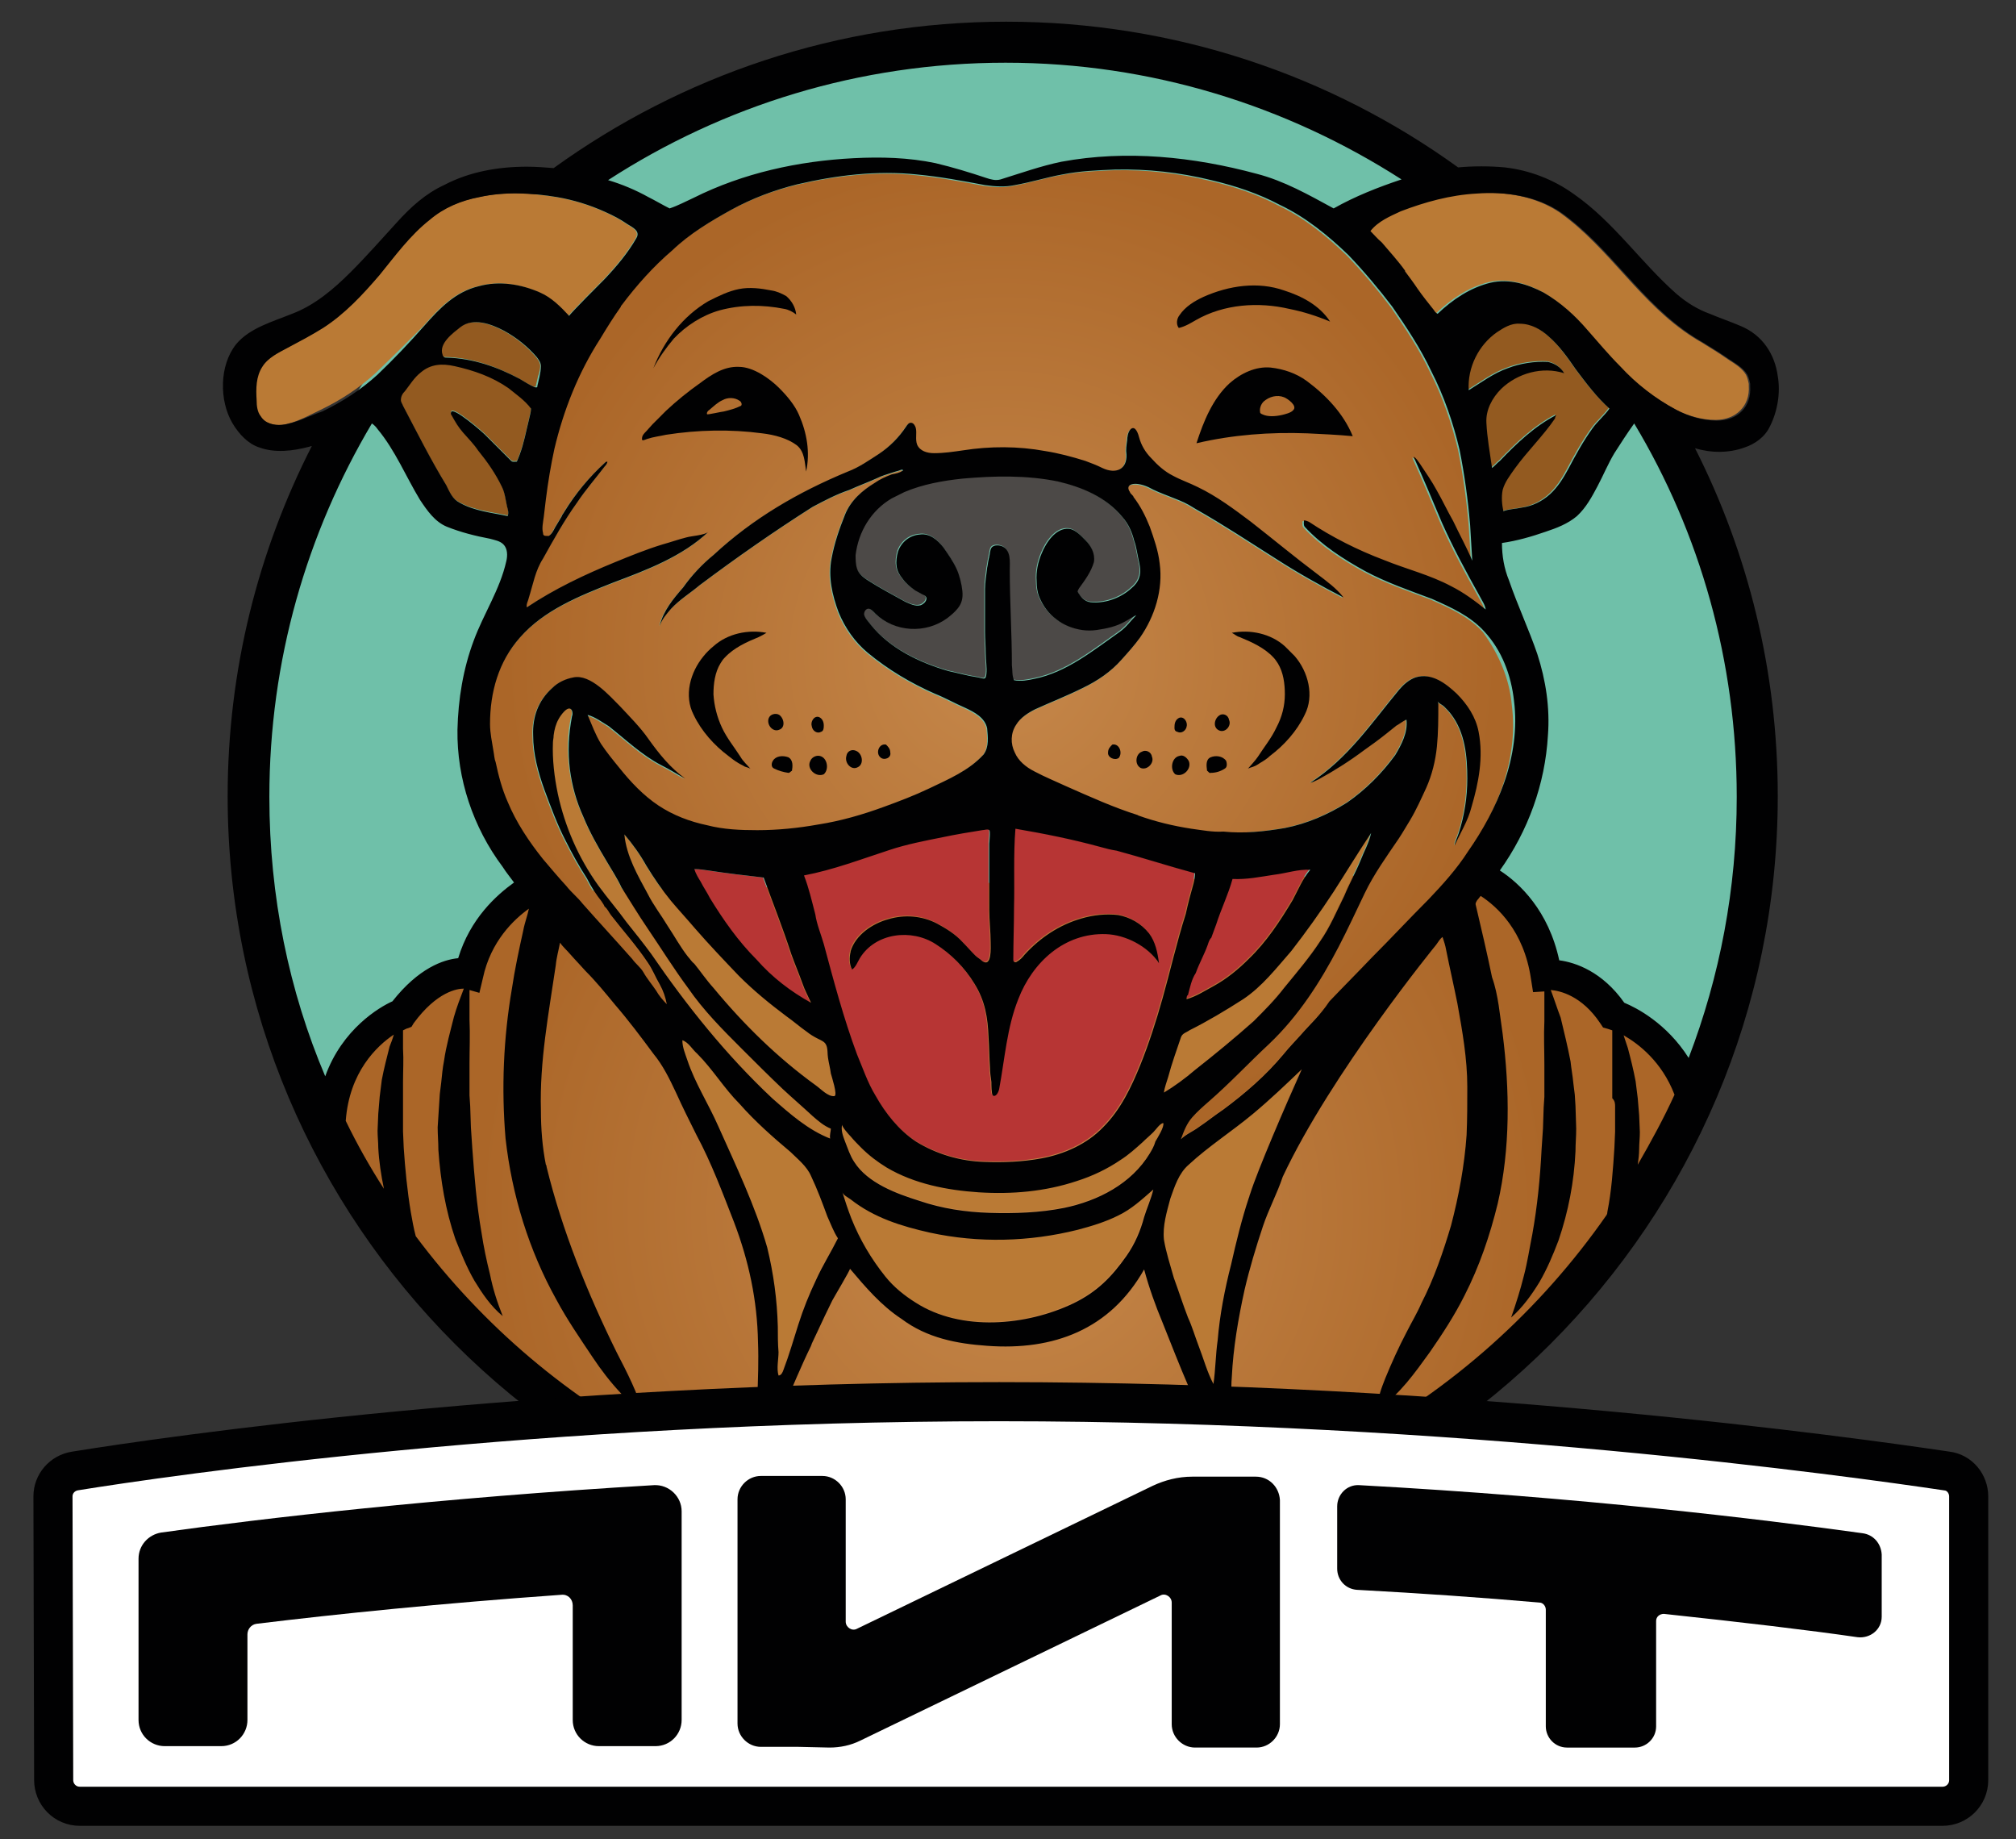
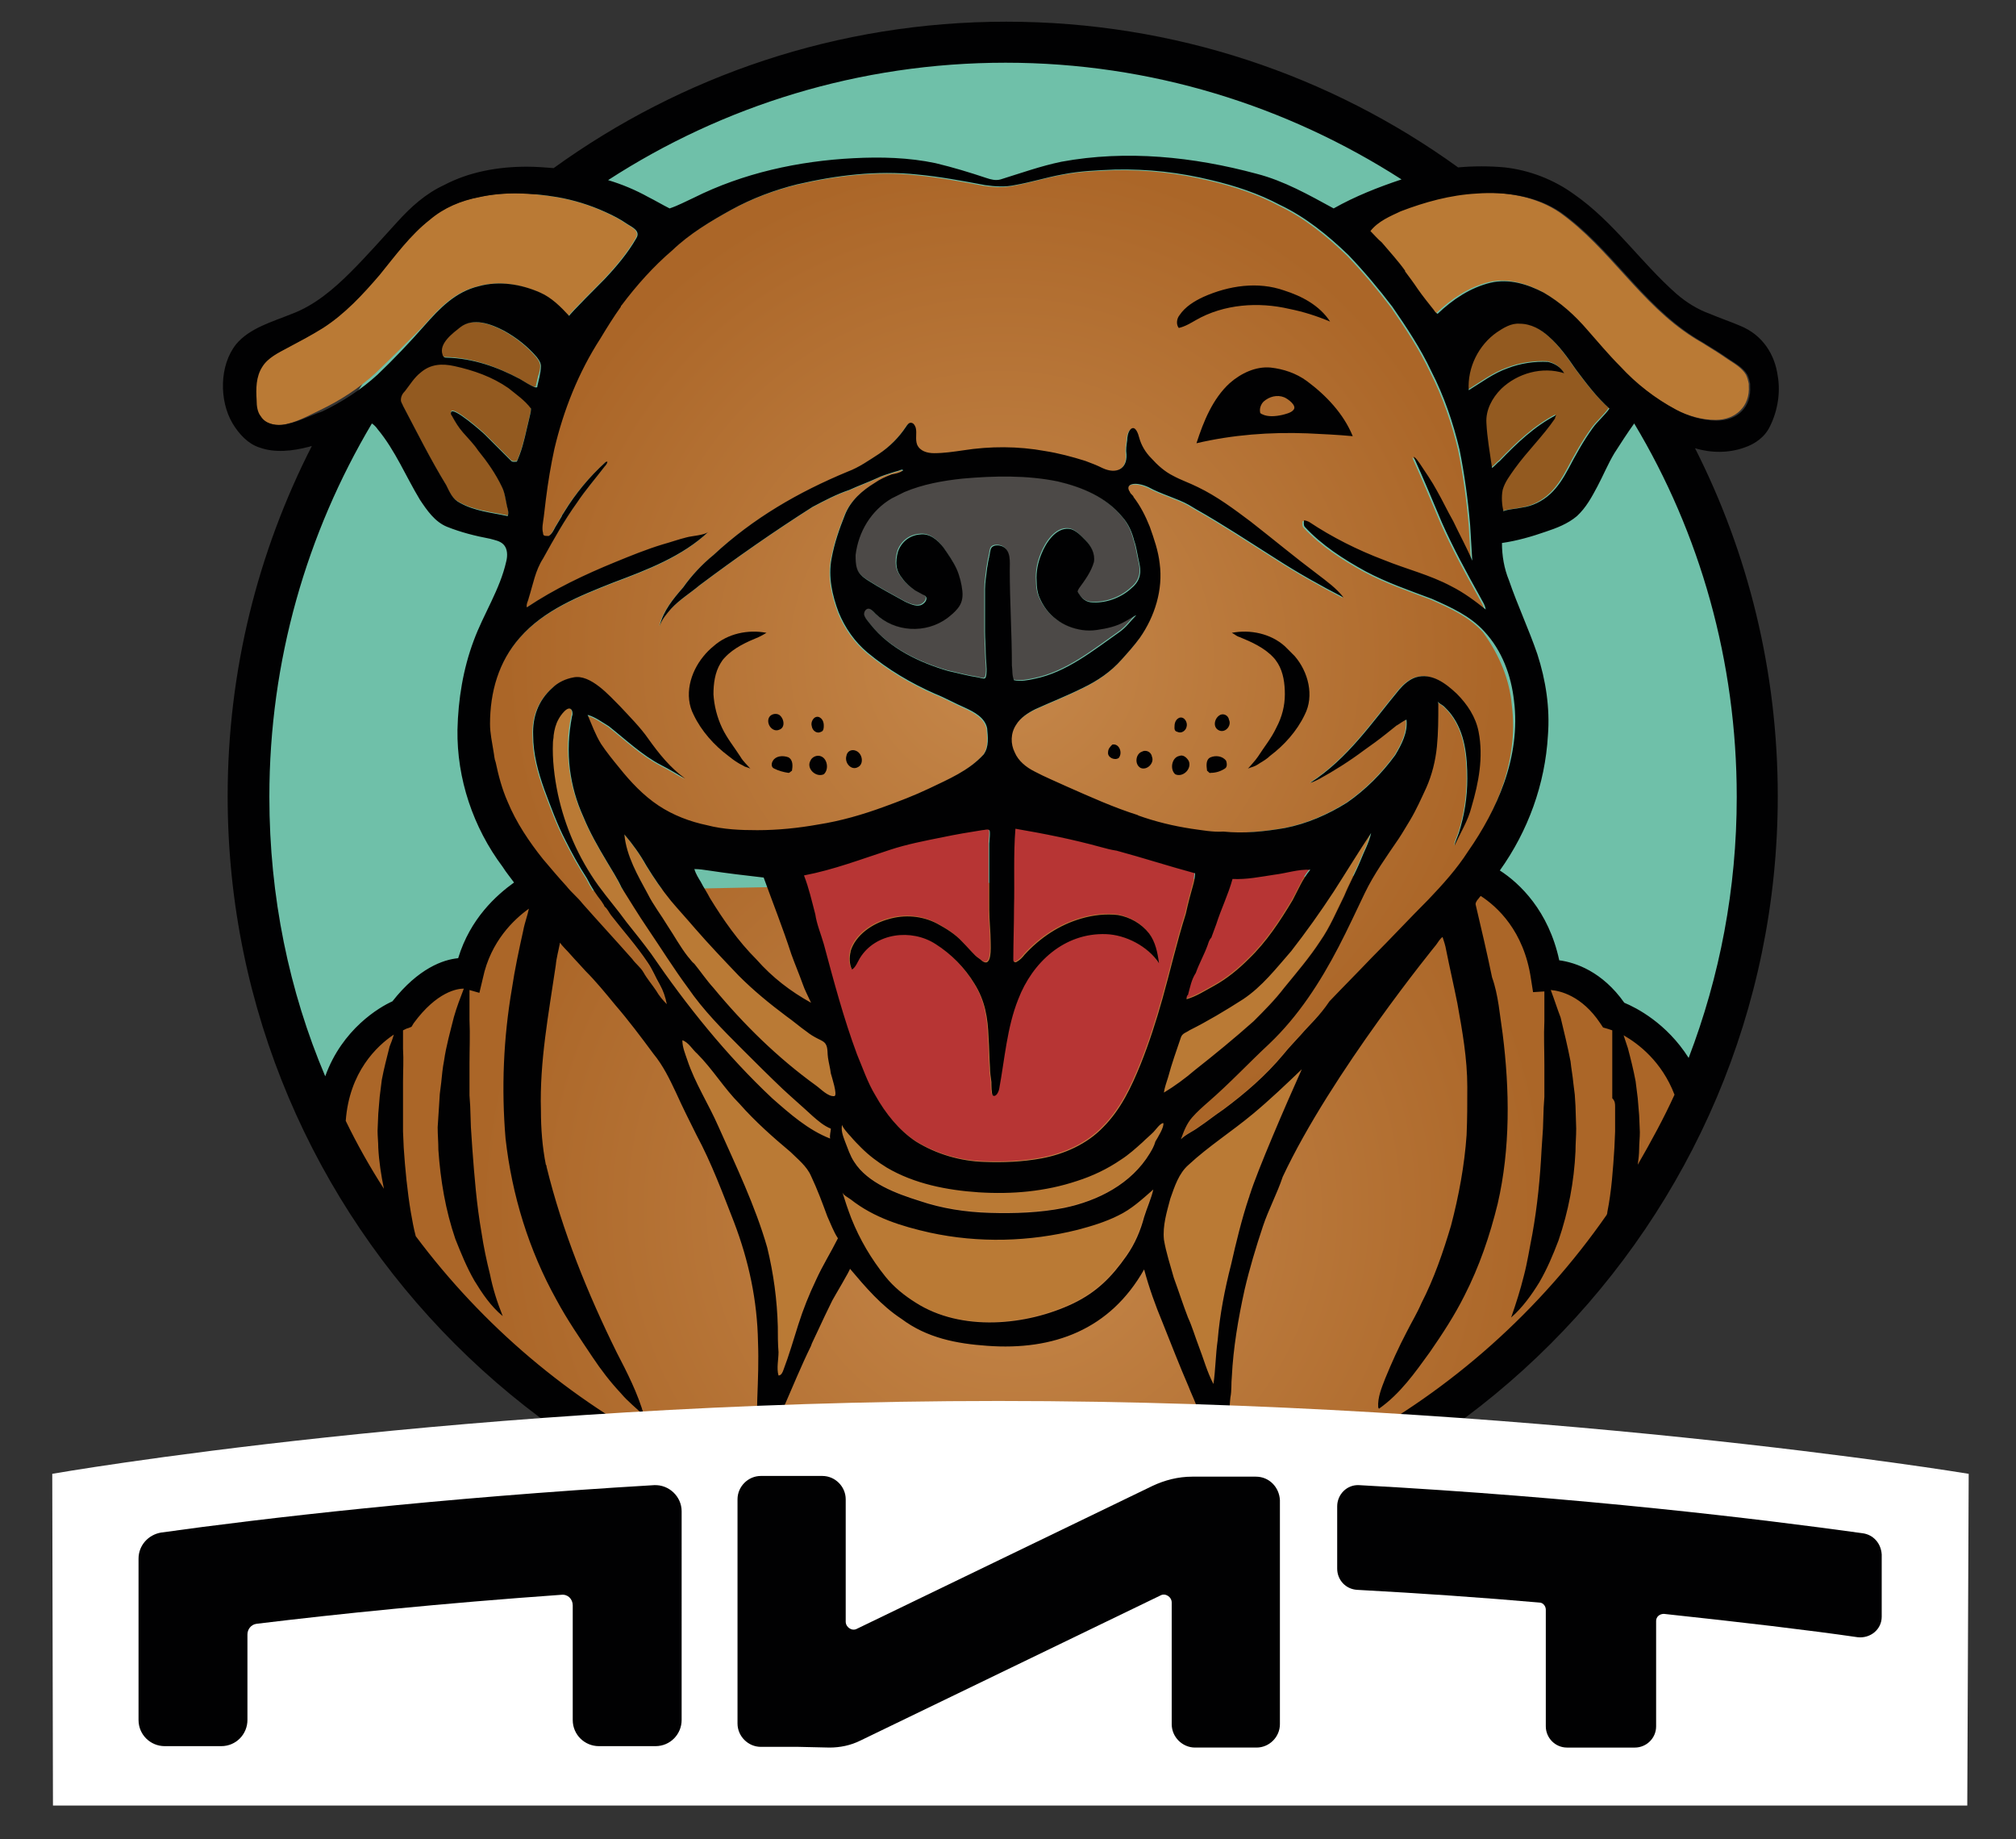
<svg xmlns="http://www.w3.org/2000/svg" version="1.1" id="Слой_1" x="0px" y="0px" viewBox="155.11 280.634 285.08 260.012" style="enable-background:new 0 0 595.3 841.9;">
  <rect x="155.11" y="280.634" width="285.08" height="260.012" fill="#333333" stroke="none" />
  <style type="text/css">
	.st0{fill:#6FC0A9;}
	.st1{fill:url(#SVGID_1_);}
	.st2{fill:#BA7A35;}
	.st3{fill:#935A20;}
	.st4{fill:#B73534;}
	.st5{fill:#4C4947;}
	.st6{fill:url(#SVGID_2_);}
	.st7{fill:#010102;}
	.st8{fill:#FFFFFF;}
	.st9{fill:none;stroke:#010102;stroke-width:5.53;stroke-miterlimit:10;}
</style>
  <g>
    <g>
      <circle class="st0" cx="296.6" cy="392.6" r="107.1" />
      <radialGradient id="SVGID_1_" cx="298.525" cy="451.826" r="75.796" gradientUnits="userSpaceOnUse">
        <stop offset="0" style="stop-color:#C6884B" />
        <stop offset="1" style="stop-color:#AB6628" />
      </radialGradient>
      <path class="st1" d="M230.9,406.7c0,0-6.8,1.6-9.4,11.7c0,0-4.4-1-9.5,5.7c0,0-7.6,2.3-9.2,11.6l-0.3,5.5c0,0,12.8,23.5,36.6,41.5 c0,0,31.9,16.9,52.7,16.8c1.6,0,7.7,0,9.1,0c20.2,0,53.7-15.5,53.7-15.5s25.7-15,39.9-47.3c0,0-2.1-9.2-11-12.7c0,0-2-5.8-9.5-5.7 c0,0,0-9.3-10.1-14.2L230.9,406.7z" />
      <g>
        <path class="st2" d="M208.2,333.4c-2.3,2.1-4.9,3.8-7.8,5.2c-1.7,0.8-3.6,1.9-5.5,2.1c-1.1,0.1-2.4-0.2-3-1.2 c-0.5-0.6-0.6-1.5-0.6-2.3c-0.1-1.6-0.1-3.3,0.8-4.7c0.8-1.3,2.3-2,3.6-2.7c1.7-0.9,3.4-1.8,5-2.8c3.1-2,5.6-4.7,8-7.5 c2.2-2.7,4.3-5.6,7.1-7.8c2-1.7,4.4-2.7,7-3.2c3.6-0.8,7.4-0.6,11,0c2.3,0.4,4.6,1.1,6.8,2.1c1.1,0.5,2.1,1,3.1,1.7 c0.8,0.5,1.9,1,1.3,2c-1.2,2.1-2.8,4-4.5,5.8c-0.4,0.4-5.1,5.1-5,5.2c-1.2-1.3-2.5-2.6-4.1-3.3c-2.7-1.2-5.8-1.7-8.7-0.9 c-3.3,0.8-5.5,3.1-7.7,5.6C212.8,328.9,210.5,331.2,208.2,333.4z" />
        <path class="st3" d="M231.2,333.8c-0.1,0.4-0.2,0.9-0.3,1.3c0,0.1,0,0.2-0.1,0.2c-0.1,0-0.1,0-0.2,0c-0.8-0.3-1.5-0.8-2.2-1.2 c-3.2-1.7-6.6-2.9-10.3-3c-0.2,0-0.4,0-0.5-0.2c-0.1-0.1-0.1-0.1-0.1-0.2c-0.4-1.5,1.6-3,2.6-3.8c1.8-1.4,4.3-0.5,6.2,0.5 c1.8,1,3.3,2.2,4.6,3.7c0.3,0.4,0.6,0.8,0.6,1.3C231.5,332.7,231.4,333.3,231.2,333.8z" />
        <path class="st3" d="M220,351.6c-1-0.5-1.4-1.5-1.9-2.5c-2.2-3.6-4.1-7.4-6.1-11.2c-0.1-0.3-0.3-0.5-0.3-0.8 c0-0.5,0.2-0.9,0.6-1.3c0.7-0.9,1.3-1.9,2.2-2.6c1.5-1.3,3.1-1.3,4.9-0.9c2.7,0.6,5.3,1.5,7.6,3.1c1.1,0.9,2.3,1.7,3.2,2.9 c0,0.5-0.2,1.1-0.3,1.6c-0.4,1.6-0.7,3.3-1.3,4.9c-0.1,0.3-0.3,0.7-0.4,1c-0.3,0-0.6,0.1-0.8-0.1c-1.2-1.2-2.5-2.5-3.7-3.7 c-0.4-0.4-4.5-4-4.8-3.2c-0.1,0.2,0,0.4,0.1,0.5c0.5,0.9,0.9,1.6,1.6,2.4c0.7,0.8,1.5,1.6,2.1,2.5c1.3,1.6,2.5,3.3,3.4,5.2 c0.4,0.8,0.5,1.8,0.7,2.7c0.1,0.4,0.3,0.9,0.1,1.4C224.6,353,222.1,352.8,220,351.6z" />
        <path class="st2" d="M235.6,389.3c0.3,2.3,0.9,4.5,1.9,6.7c0.9,2.2,2.1,4.3,3.3,6.3c0.7,1.2,1.5,2.4,2.1,3.7 c1.2,1.9,2.4,3.9,3.7,5.8c1.9,2.8,3.7,5.7,5.7,8.4c2.2,3.2,4.9,5.9,7.6,8.6c1.9,1.9,3.8,3.8,5.8,5.7c1.4,1.3,2.8,2.5,4.2,3.8 c0.8,0.7,1.6,1.4,2.6,1.8c0,0.4-0.2,0.9-0.1,1.4c-3.1-1.2-5.7-3.5-8.2-5.7c-6.5-6.1-12.1-13.1-17.1-20.4c-1.1-1.5-2.3-3-3.5-4.5 c-1.3-1.8-2.7-3.4-4-5.2c-2.8-3.9-4.7-8.3-5.7-12.9c-0.5-2.4-0.8-4.9-0.7-7.3c0-0.3,0.1-0.6,0.1-1c0.1-0.8,0.3-1.6,0.7-2.3 c0.2-0.4,1.4-2.2,1.9-1.2c0.1,0.3,0.1,0.6,0,0.8C235.3,384.4,235.3,386.9,235.6,389.3z" />
        <path class="st2" d="M253.3,411.8c2,2.3,4.1,4.5,6.2,6.7c2.1,2.1,4.3,3.9,6.7,5.7c1,0.7,1.9,1.5,2.9,2.2c0.5,0.4,1,0.7,1.6,1 c0.4,0.2,0.9,0.4,1.1,0.8c0.3,0.5,0.2,1.4,0.3,1.9c0.1,0.7,0.3,1.4,0.4,2.2c0.1,0.4,1,3.1,0.5,3.2c-0.9,0.1-1.9-1-2.6-1.5 c-5.4-3.9-10.2-8.6-14.5-13.8l0,0c-1-1.1-1.8-2.3-2.7-3.4c-0.4-0.3-0.6-0.7-0.9-1c-1.1-1.4-1.9-2.9-2.9-4.4 c-0.9-1.5-2-2.9-2.8-4.5c-1.4-2.6-3-5.3-3.3-8.4c1.2,1.4,2.2,2.8,3.1,4.4c1.1,1.8,2.2,3.4,3.5,5 C251,409.3,252.1,410.5,253.3,411.8z" />
-         <path class="st4" d="M253.2,403.5c0.7,0,1.3,0.1,2,0.2c2.6,0.4,5.2,0.7,7.8,1c1.3,3.6,2.7,7.1,3.9,10.8c0.5,1.4,1.1,2.8,1.6,4.2 c0.3,0.9,0.8,1.8,1.2,2.7c-2.9-1.6-5.5-3.6-7.7-6.1c-2.6-2.6-4.7-5.6-6.6-8.7c-0.4-0.8-0.9-1.5-1.3-2.3 C253.8,404.7,253.4,404.1,253.2,403.5z" />
        <path class="st2" d="M270.4,461.5c-1,2.1-1.8,4.1-2.5,6.3c-0.7,2.2-1.3,4.3-2.1,6.4c-0.1,0.3-0.3,0.8-0.7,0.8c-0.3-1,0-2.3,0-3.3 c0-1.2,0-2.4,0-3.5c-0.1-3.8-0.6-7.5-1.5-11.2c-1.7-5.9-4.4-11.5-6.9-17.1c-1.4-3.2-3.3-6.1-4.4-9.4c-0.3-0.9-0.7-1.8-0.7-2.8 c0.9,0.3,1.4,1.3,2.1,1.9c2.2,2.2,3.8,4.9,6,7.1c2.2,2.5,4.7,4.7,7.2,6.8c1,1,2.3,2,2.9,3.4c0.9,1.9,1.6,3.8,2.3,5.7 c0.5,1.1,0.9,2.2,1.5,3.1C272.5,457.6,271.3,459.5,270.4,461.5z" />
        <path class="st2" d="M316.8,452.6c-0.5,1.9-1.3,3.8-2.5,5.5c-2.1,3-4.2,5.1-7.5,6.7c-6.7,3.2-15.9,4-22.3-0.1 c-1.6-1-3.1-2.2-4.3-3.7c-2-2.5-3.6-5.2-4.8-8.2c-0.5-1.3-0.9-2.5-1.3-3.8c0.1,0.5,0.8,0.8,1.2,1.1c3.3,2.6,7.2,3.8,11.2,4.7 c6.9,1.5,14.1,1.3,20.9-0.4c1.9-0.5,3.9-1.1,5.7-2c1.9-1,3.4-2.3,5.1-3.7C317.8,450.1,317.2,451.3,316.8,452.6z" />
        <path class="st2" d="M318.5,442.1c-0.3,0.5-0.5,1-0.8,1.5c-2.6,4.3-7.3,6.7-12.1,7.7c-3.5,0.7-7,0.8-10.6,0.7 c-3.3-0.1-6.7-0.6-9.9-1.7c-3.2-1-7.3-2.5-9.2-5.5c-0.6-0.9-0.9-1.9-1.3-2.9c-0.3-0.8-0.6-1.6-0.4-2.4c-0.1,0.3,1,1.5,1.2,1.7 c0.5,0.6,1,1.1,1.5,1.6c1.1,1.1,2.3,2,3.6,2.8c3.9,2.3,8.5,3.2,13,3.5c4.7,0.3,9.4-0.1,13.9-1.6c2.2-0.7,4.3-1.7,6.2-3 c1.1-0.7,2.1-1.6,3.1-2.5c0.5-0.5,1-0.9,1.5-1.4c0.4-0.4,0.9-1.2,1.4-1.3C319.8,440,318.7,441.5,318.5,442.1z" />
        <path class="st4" d="M319.4,421.7c-0.9,3.2-1.9,6.3-3.1,9.3c-1.3,3.2-2.8,6.4-5.3,8.9c-2.3,2.4-5.5,3.8-8.7,4.4 c-2.7,0.5-5.4,0.6-8.1,0.5c-3.4-0.1-6.8-1.1-9.7-2.9c-2.4-1.6-4.3-4-5.7-6.5c-1.1-1.8-1.8-3.9-2.6-5.8 c-1.9-5.1-3.3-10.4-4.7-15.6c-0.4-1.4-1-2.8-1.2-4.2c-0.5-1.9-0.9-3.7-1.6-5.5c4.2-0.8,8.1-2.3,12.1-3.6c2.4-0.8,5-1.3,7.5-1.8 c1.9-0.4,3.7-0.7,5.6-1c0.3,0,0.8-0.2,1,0c0.2,0.1,0,1.7,0,1.9c0,0.8,0,1.5,0,2.3c0,2.3,0,4.7,0,7c0,1.6,0.2,3.2,0.2,4.7 c0,0.6,0.2,3.6-1.2,2.6c-0.3-0.3-0.7-0.5-1-0.8c-0.6-0.6-1.2-1.3-1.8-1.9c-1-1.1-2.3-1.9-3.6-2.6c-2.1-1.1-4.6-1.3-6.9-0.6 c-2.2,0.6-4.6,2.2-5.3,4.5c0,0,0,0.1,0,0.1c-0.2,0.7-0.2,1.8,0.2,2.5c0.5-0.3,0.8-1.1,1.1-1.6c2.2-3.6,7.3-4.2,10.7-2 c2.2,1.4,4.1,3.3,5.5,5.6c1.5,2.4,1.9,4.8,2,7.6c0.1,1.4,0.1,2.8,0.2,4.2c0,0.7,0.1,1.4,0.2,2.1c0,0.4,0,1.7,0.2,1.9 c0.4,0.3,0.8-0.4,0.9-0.9c0.8-4.3,1.1-8.7,2.7-12.7c2-5.2,6.5-9.4,12.4-9.2c2.8,0.1,5.9,1.7,7.5,4.1c-0.2-1.5-0.5-3-1.4-4.2 c-1.1-1.4-2.7-2.3-4.4-2.6c-1.7-0.2-3.5,0-5.2,0.5c-3.1,0.9-5.8,2.7-8,5.1c-0.3,0.4-0.7,0.8-1.1,1c-0.1,0.1-0.3,0.1-0.4,0 c-0.1-0.1-0.1-0.2-0.1-0.3c0-2.4,0.1-4.9,0.1-7.3c0.1-3.7-0.1-7.5,0.2-11.2c4.1,0.7,8.1,1.5,12.1,2.6c0.7,0.2,1.5,0.4,2.2,0.5 c3.7,1,7.4,2.2,11.1,3.2c0,0.5-0.1,1-0.2,1.4c-0.4,1.4-0.8,2.9-1.1,4.3C321.4,413.8,320.5,417.8,319.4,421.7z" />
        <path class="st5" d="M294.3,369.9c0,1,0.1,2,0.1,3c0,1,0.2,2,0.1,2.9c-0.1,0.9-0.3,0.7-1.2,0.5c-1.4-0.2-2.8-0.6-4.2-0.9 c-4.1-1.2-8.3-3.2-11-6.6c-0.3-0.4-0.8-0.9-0.9-1.4c0-0.4,0.2-0.7,0.5-0.8c0.4-0.1,0.8,0.4,1.1,0.7c2.7,2.6,7.1,2.9,10.2,0.6 c0.5-0.4,1-0.8,1.4-1.3c0.6-0.7,0.8-1.5,0.7-2.5c-0.1-1-0.4-2.2-0.8-3.1c-0.5-1.1-1.2-2.1-1.9-3.1c-0.8-1-1.9-2-3.3-1.8 c-1.4,0.1-2.6,1-3.1,2.4c-0.2,0.7-0.3,1.4-0.2,2.1c0.1,0.7,0.4,1.2,0.8,1.7c0.5,0.7,1.1,1.2,1.8,1.7c0.4,0.2,0.7,0.4,1.1,0.6 c0.3,0.1,0.6,0.3,0.5,0.7c-0.1,0.4-0.5,0.7-0.8,0.8c-0.8,0.2-1.5-0.2-2.2-0.5c-1.8-1-3.7-2-5.4-3.1c-0.6-0.4-1.2-0.9-1.4-1.6 c-0.2-0.6-0.2-1.3-0.2-1.9c0.4-3.3,2.2-6.3,5.1-8c0.6-0.3,1.2-0.6,1.8-0.9c2.6-1.1,5.4-1.6,8.2-1.9c4.5-0.4,9.1-0.5,13.5,0.4 c3.4,0.8,6.8,2.2,9.1,5c0.9,1,1.4,2.2,1.7,3.4c0.3,0.8,0.4,1.7,0.6,2.6c0.2,0.9,0.4,1.7,0.1,2.6c-0.2,0.6-0.6,1.1-1.1,1.5 c-1.4,1.3-3.5,2.1-5.4,2c-0.5,0-0.9-0.1-1.3-0.4c-0.3-0.2-0.5-0.5-0.7-0.8c-0.1-0.1-0.1-0.2-0.2-0.3c0-0.2,0.1-0.3,0.2-0.5 c0.8-1.1,1.7-2.3,2.1-3.7c0.2-1.2-0.4-2.3-1.2-3.1c-0.6-0.6-1.4-1.5-2.3-1.6c-1.9-0.2-3.3,2-3.9,3.5c-0.5,1.2-0.8,2.5-0.7,3.9 c0,0.8,0.1,1.6,0.4,2.3c0.5,1.2,1.3,2.3,2.4,3.1c1,0.8,2.3,1.3,3.6,1.5c0.7,0.1,1.4,0.1,2.1,0c1.4-0.2,2.8-0.5,4-1.2 c0.6-0.3,1.1-0.7,1.6-0.9c-0.8,0.8-1.4,1.7-2.4,2.4c-3.7,2.6-7.5,5.7-12,6.6c-0.9,0.2-1.9,0.4-2.9,0.2c-0.3-0.7-0.2-1.4-0.3-2.1 c0-4.5-0.3-9-0.3-13.5c0-1.1,0.2-2.7-1-3.3c-0.4-0.2-1.3-0.3-1.6,0.2c-0.2,0.3-0.2,0.9-0.3,1.2c0,0.2-0.1,0.3-0.1,0.5 c-0.1,0.4-0.1,0.7-0.2,1.1c-0.1,1-0.3,2-0.3,3C294.3,365.7,294.3,367.8,294.3,369.9z" />
        <path class="st2" d="M332.3,425c-2.7,2.4-5.5,4.7-8.3,6.9c-1.4,1.2-2.9,2.3-4.4,3.2c0.1-0.8,0.4-1.5,0.6-2.2 c0.5-1.9,1.2-3.8,1.8-5.6c0.2-0.6,0.8-0.7,1.2-1c2.6-1.3,5.1-2.8,7.6-4.4c2.7-1.8,4.7-4.4,6.8-6.8c2.1-2.7,4.1-5.5,6-8.4 c1.8-2.8,3.5-5.6,5.3-8.3c-0.3,1.4-1,2.6-1.5,3.9c-0.7,1.7-1.6,3.3-2.3,5c-1.1,2.2-2,4.4-3.4,6.4c-1.5,2.3-3.3,4.4-5.1,6.6 C335.3,421.9,333.8,423.5,332.3,425L332.3,425z" />
        <path class="st4" d="M337.8,407.8c-1.8,3-3.7,5.9-6.2,8.3c-1.5,1.5-3.1,2.8-4.9,3.8c-1.3,0.7-2.5,1.5-3.9,1.9 c0-0.2,0-0.5,0.2-0.6c0.3-1.1,0.5-2.2,1.1-3.1c0.5-1.4,1.2-2.6,1.7-4c0.1-0.3,0.2-0.7,0.5-1c0.2-0.6,0.5-1.3,0.7-1.9 c0.7-2.2,1.7-4.2,2.3-6.4c2,0.1,3.9-0.3,5.9-0.6c1.7-0.2,3.4-0.8,5.1-0.7C339.2,404.8,338.6,406.4,337.8,407.8z" />
        <path class="st2" d="M331.8,449.4C331.8,449.4,331.8,449.4,331.8,449.4c-0.1,0.2-0.2,0.4-0.2,0.6c-1,3-1.8,6.3-2.5,9.4 c-0.9,3.5-1.6,7.1-1.9,10.7c-0.3,2.1-0.3,4.2-0.6,6.2c-0.9-1.7-1.4-3.6-2.1-5.4c-0.5-1.3-0.9-2.7-1.5-4c-0.7-1.8-1.3-3.7-2-5.6 c-0.5-1.8-1.1-3.6-1.4-5.4c-0.3-1.9,0.3-3.9,0.8-5.7c0.6-1.7,1.2-3.6,2.6-4.8c2.8-2.6,6.1-4.7,9.1-7.2c2.4-2,4.6-4.1,6.9-6.3 C336.8,436.8,332.8,446.1,331.8,449.4z" />
        <radialGradient id="SVGID_2_" cx="296.752" cy="373.414" r="70.319" gradientUnits="userSpaceOnUse">
          <stop offset="0" style="stop-color:#C6884B" />
          <stop offset="1" style="stop-color:#AB6628" />
        </radialGradient>
        <path class="st6" d="M368.9,380.4c0.5,3.9-0.1,7.9-1.4,11.6c-1.2,3.4-3,6.7-5.1,9.7c-1.6,2.5-3.6,4.7-5.6,6.8 c-2.7,2.7-5.3,5.5-8,8.2c-2,2.1-4,4.1-6,6.2c-1.3,1.3-2.6,2.6-3.8,4c-0.8,0.9-1.7,1.8-2.5,2.8c-2.5,3-5.4,5.5-8.5,7.8 c-1.2,0.8-2.3,1.7-3.5,2.5c-0.8,0.6-1.8,1-2.5,1.7c0.4-1.1,0.8-2.2,1.6-3.1c0.7-0.8,1.5-1.5,2.3-2.2c3-2.6,5.7-5.5,8.6-8.2 c4.1-3.9,7.2-8.7,9.8-13.7c1.3-2.5,2.5-5.1,3.7-7.6c1.3-2.7,3.1-5.2,4.8-7.7c0.6-0.9,1.1-1.8,1.6-2.6c0.9-1.5,1.6-3.1,2.3-4.6 c0.8-1.8,1.3-3.8,1.5-5.8c0.2-2,0.2-4,0.2-5.9c0-0.2,0-0.3-0.1-0.5c0.2,0.3,0.7,0.5,0.9,0.7c0.4,0.4,0.7,0.7,1,1.1 c2,2.6,2.3,6,2.3,9.1c0,2.6-0.4,5.2-1.2,7.7c-0.2,0.6-0.5,1.2-0.6,1.8c0.8-1.8,1.9-3.5,2.4-5.5c1-3.4,1.7-7,1-10.6 c-0.4-2.1-1.6-3.9-3.1-5.4c-1.5-1.4-3.5-3-5.8-2.3c-0.9,0.3-1.7,1-2.3,1.7c-3.9,4.7-7.3,9.8-12.6,13.2c0.4-0.1,0.8-0.3,1.2-0.5 c2.2-1.2,4.4-2.6,6.4-4.1c1-0.7,2.1-1.5,3.1-2.3c0.5-0.4,1-0.8,1.5-1.2c0.1,0,1.3-0.9,1.4-0.8c0.2,1.8-0.7,3.5-1.6,5 c-1.9,2.6-4.2,4.9-6.8,6.7c-2.7,1.7-5.7,3-8.8,3.6c-2.9,0.5-5.8,0.8-8.7,0.6c-1.5,0.1-3-0.2-4.5-0.4c-2.6-0.4-5.1-1-7.6-1.9 l0.1,0c-3.5-1.1-6.8-2.6-10.2-4.1c-1.5-0.7-3-1.3-4.5-2.1c-1.2-0.6-2.3-1.5-2.8-2.7c-0.6-1.2-0.6-2.7,0.2-3.9 c0.6-1,1.7-1.7,2.7-2.2l0,0c2.2-1,4.5-1.9,6.7-3c2.1-1,4-2.3,5.5-4c0.9-1,1.8-2,2.6-3.1c2.1-3,3.3-6.8,2.8-10.5 c-0.2-1.8-0.8-3.5-1.4-5.2c-0.6-1.5-1.3-2.9-2.3-4.2c0-0.1-0.1-0.2-0.3-0.4c0,0,0,0,0,0c-0.1-0.1-0.2-0.2-0.2-0.3 c-0.8-1.1,0.6-1.6,2.6-0.7c0,0,0,0,0,0c1.8,1,4.1,1.6,5.7,2.5c0.3,0.2,0.7,0.4,1,0.6c3.9,2.2,7.5,4.6,11.3,7 c3.1,2,6.3,3.8,9.6,5.5c-1-1.3-2.4-2.3-3.7-3.3c-3.2-2.4-6.2-4.9-9.4-7.4c-2.4-1.8-4.8-3.6-7.5-4.9c-1.2-0.6-2.4-1-3.5-1.6 c-1.2-0.6-2.2-1.5-3.1-2.5c-0.8-0.8-1.4-1.8-1.7-2.9c-0.1-0.4-0.5-1.8-1.2-1.2c-0.4,0.4-0.5,1.2-0.5,1.6c-0.1,0.7-0.2,1.3-0.1,2 c0.1,2.1-1.5,2.8-3.4,1.9c0,0,0,0,0,0c-0.8-0.4-1.6-0.7-2.4-1c-1.9-0.6-3.8-1.1-5.7-1.4c-3.8-0.7-7.8-0.7-11.6-0.1 c-1.4,0.2-2.7,0.4-4.1,0.4c-1,0-2-0.3-2.4-1.2c-0.3-0.8,0-1.6-0.2-2.4c-0.1-0.3-0.3-0.7-0.7-0.7c-0.3,0-0.5,0.3-0.7,0.6 c-1,1.5-2.3,2.8-3.8,3.8c-1.4,0.9-2.8,1.9-4.4,2.5c-7,2.9-13.4,6.6-19,11.8c-1.6,1.3-3.1,2.9-4.3,4.6c-1.4,1.6-2.8,3.3-3.3,5.4 c0.3-0.9,1-1.7,1.6-2.4c1.2-1.3,2.7-2.2,4-3.3c5.2-3.9,10.5-7.6,16-11.1c1.7-0.9,3.4-1.8,5.2-2.4c1.3-0.6,2.7-1.1,4-1.7 c0.6-0.3,1.3-0.5,1.9-0.7c0.3-0.1,0.6-0.2,1-0.3c0.1,0,0.6-0.3,0.7-0.1c0,0,0,0.1-0.1,0.1c-0.4,0.3-1,0.4-1.5,0.5 c-0.8,0.3-1.7,0.7-2.4,1.2c-1.8,1.1-3.4,2.5-4.2,4.5c-0.8,2-1.5,4-1.9,6.2c-0.5,2.6,0.1,5.2,1,7.6c0.9,2.2,2.3,4.2,4.1,5.7 c2.9,2.4,6.1,4.3,9.5,5.8c1.5,0.6,2.9,1.4,4.3,2l0,0c1.3,0.6,2.8,1.4,3.1,2.9c0.1,1.2,0.3,2.6-0.5,3.7c-2.1,2.3-5,3.5-7.7,4.8 c-2.1,1-4.2,1.8-6.4,2.6c-3,1.1-6.1,2-9.3,2.5c-2.8,0.5-5.7,0.8-8.6,0.8c-2.4,0-4.8-0.1-7.1-0.7c-2.4-0.5-4.8-1.4-6.9-2.8 c-2.1-1.4-3.9-3.3-5.5-5.3c-0.9-1.1-1.8-2.2-2.6-3.4c-0.8-1.3-1.3-2.7-1.9-4.1c1.1,0.3,2,1,3,1.6c2.4,1.9,4.7,4.1,7.4,5.5 c1.2,0.6,2.3,1.3,3.4,1.9c-2.1-1.5-3.7-3.5-5.2-5.6c-1.1-1.6-2.7-3.2-4-4.6c-1.5-1.5-4.2-4.6-6.6-4.1c-1.1,0.2-2.2,0.7-3,1.5 c-2,1.8-2.8,4.1-2.7,6.7c0,2.6,0.7,5.2,1.6,7.7c0.9,2.4,1.8,4.9,3,7.2c0.9,1.8,1.9,3.6,3,5.3c0.6,1.2,1.3,2.3,2.1,3.3 c0.1,0.2,0.3,0.4,0.4,0.7c0.4,0.3,0.6,0.8,0.9,1.2c1.7,2.2,3.6,4.3,5.2,6.7l0,0c0.7,1,1.1,2.1,1.7,3.1c0.5,0.9,0.8,1.8,1,2.8 c-0.6-0.6-1.1-1.2-1.5-1.9c-0.6-0.9-1.3-1.7-1.8-2.6c-0.4-0.7-1.1-1.2-1.6-1.9c-2.3-2.6-4.7-5.2-7-7.8l0,0 c-0.7-0.9-1.6-1.6-2.3-2.5c-1.1-1.2-2.2-2.5-3.3-3.8c-2-2.5-3.8-5.2-5-8.1c-0.8-1.8-1.3-3.7-1.7-5.6c-0.2-0.5-0.2-1-0.3-1.5 c-0.2-1.3-0.5-2.6-0.5-3.9c0-4.5,1.2-8.8,4.2-12.2c3.4-3.9,8.4-5.9,13.2-7.8c4.8-1.8,9.8-3.7,13.5-7.2c-0.5,0.5-2.4,0.6-3.1,0.8 c-1.2,0.3-2.3,0.7-3.4,1c-2.3,0.7-4.5,1.6-6.7,2.5c-4.4,1.8-8.6,3.8-12.5,6.4c-0.1-0.5,0.2-0.9,0.3-1.4c0.6-1.9,0.9-3.8,2-5.5 c1.5-2.7,3-5.4,4.8-7.9c1.2-1.8,2.6-3.4,3.9-5.1c0.2-0.2,0.4-0.5,0.4-0.7c-0.1,0-0.2,0-0.3,0.1c-2.3,2.1-4.2,4.4-5.8,7 c-0.1,0.2-0.3,0.4-0.4,0.7c-0.3,0.5-0.6,1-0.9,1.5c-0.2,0.4-0.5,1-0.9,1.2c0,0-0.1,0-0.2,0c-0.2,0-0.4,0-0.5-0.1 c-0.1-0.1-0.1-0.2-0.2-0.3c-0.2-0.7,0-1.5,0.1-2.3c0.1-0.9,0.2-1.7,0.3-2.5c0.3-2.4,0.7-4.8,1.2-7.1c1.3-5.5,3.4-10.8,6.5-15.6 c0.9-1.5,1.9-3.1,2.9-4.5l0-0.1l0.1-0.1c2.1-2.8,4.5-5.5,7.2-7.8c2.4-2.3,5.4-4.1,8.3-5.7c2.9-1.6,6.1-2.8,9.3-3.6 c5.6-1.3,11.3-2,17-1.4c3.2,0.3,6.4,0.9,9.6,1.5c1.4,0.2,2.8,0.3,4.2,0c2.3-0.4,4.5-1.1,6.7-1.5c2.5-0.5,5-0.6,7.5-0.7 c4.6-0.1,9.1,0.4,13.6,1.5c3.4,0.8,6.7,1.9,9.7,3.5c3.6,1.7,6.8,4.3,9.7,7.1c2.2,2.3,4.3,4.8,6.2,7.3c2,2.9,4,5.9,5.5,9.1 c1.8,3.5,3.1,7.3,4,11.1c0.7,3.5,1.2,7.1,1.5,10.7c0.1,1.7,0.2,3.3,0.3,5c-0.8-1.9-1.8-3.7-2.7-5.6c-0.8-1.4-1.5-2.9-2.3-4.3 c-0.7-1.3-1.6-2.6-2.4-3.8c-0.3-0.4-0.5-0.8-0.9-1c1.4,3.1,2.7,6.2,4,9.3c1.6,3.6,3.5,7.1,5.4,10.5c0.3,0.6,0.7,1.1,0.8,1.8 c-1.5-1.2-3.1-2.4-4.9-3.3c-3-1.6-6.3-2.4-9.5-3.7c-3.7-1.4-7.3-3.2-10.6-5.4c-0.2-0.1-0.5-0.2-0.7-0.2c0,0.3-0.1,0.6,0.1,0.9 c2.4,2.6,5.5,4.6,8.6,6.3c3,1.6,6.2,2.7,9.4,3.9c2.7,1.2,5.4,2.4,7.4,4.6C367.2,373.3,368.6,376.8,368.9,380.4z" />
        <path class="st3" d="M380.1,341.2c-1.3,1.8-2.4,3.8-3.4,5.7c-0.7,1.3-1.5,2.6-2.6,3.6c-1.1,1-2.5,1.7-4,1.9 c-0.9,0.2-1.8,0.2-2.6,0.5c-0.1-1-0.2-2.1,0-3.1c0.3-1.1,1-2,1.7-3c1.8-2.5,4-4.6,5.7-7.1c0-0.1,0.1-0.4,0.2-0.5 c-3.1,1.6-5.6,4-8,6.5c-0.4,0.3-0.7,0.7-1.1,1c-0.3-2.1-0.7-4.3-0.8-6.4c-0.1-1.8,0.8-3.5,2.1-4.8c2.3-2.2,5.8-3.2,8.9-2.2 c-0.5-0.9-1.4-1.4-2.3-1.6c-1.9-0.1-3.9,0.2-5.7,0.9c-2,0.7-3.7,2-5.5,3.1c-0.2-3.2,1.4-6.4,4-8.2c0.9-0.6,2-1.3,3.2-1.2 c1.6,0,3,0.8,4.1,1.8c1.5,1.3,2.7,3,3.8,4.6c1.5,2,3,4,4.8,5.6C381.8,339.4,380.8,340.2,380.1,341.2z" />
        <path class="st2" d="M397.7,340c-2,0-4-0.6-5.7-1.5c-3-1.6-5.7-3.7-8-6.2c-1.6-1.6-3.1-3.4-4.6-5.1c-1.8-2.1-3.8-3.9-6.2-5.3 c-2.3-1.2-4.9-2-7.5-1.4c-2.9,0.7-5.4,2.4-7.5,4.4c-0.2-0.1-0.4-0.3-0.5-0.5c-0.8-1-1.6-2-2.3-3l0,0c-0.6-0.9-1.2-1.7-1.8-2.5 l0-0.1c-1-1.4-2.2-2.7-3.3-4c-0.6-0.5-1.1-1.1-1.6-1.6c1.1-1.4,2.8-2.1,4.3-2.8c3.4-1.3,7-2.3,10.7-2.5c4.1-0.2,8.5,0.4,12,2.8 c7,5,11.4,12.9,18.8,17.6c0.6,0.4,1.2,0.7,1.8,1.1c1,0.6,2.1,1.3,3.1,2c0.9,0.6,2,1.2,2.6,2.2c0.2,0.4,0.3,0.8,0.4,1.3 c0,0.1,0,0.2,0,0.3C402.6,338,400.6,340,397.7,340z" />
      </g>
      <g>
        <path class="st7" d="M401.8,343.9c1.5-0.5,2.9-1.5,3.6-3c1.1-2.2,1.5-4.8,1.1-7.1c-0.4-3-2.1-5.8-5.3-7.1 c-1.4-0.6-2.9-1.1-4.3-1.7c-1.7-0.6-3.3-1.6-4.7-2.8c-5.1-4.5-8.9-10.2-14.5-14.1c-2.9-2.1-6.3-3.4-9.8-3.8 c-2.2-0.2-4.4-0.2-6.6,0c-18-13-40.1-20.6-63.9-20.6c-23.9,0-46,7.7-64,20.7c-1.2-0.1-2.5-0.2-3.8-0.2c-4,0-8.1,0.7-11.7,2.6 c-2.6,1.2-4.7,3.1-6.6,5.2c-2.2,2.4-4.3,4.8-6.6,7.1c-2.4,2.4-5.1,4.7-8.3,5.9c-2.7,1.1-6,2-7.9,4.3c-2.4,3-2.4,8-0.5,11.2 c0.9,1.5,2.2,2.9,3.8,3.4c2.2,0.8,4.7,0.5,7-0.1c0.1,0,0.2-0.1,0.4-0.1c-7.6,14.9-11.9,31.7-11.9,49.5 c0,60.4,49.2,109.6,109.6,109.6c60.4,0,109.6-49.2,109.6-109.6c0-17.7-4.2-34.4-11.7-49.2C397.1,344.7,399.6,344.7,401.8,343.9z M375.9,310.7c7,5,11.4,12.9,18.8,17.6c0.6,0.4,1.2,0.7,1.8,1.1c1,0.6,2.1,1.3,3.1,2c0.9,0.6,2,1.2,2.6,2.2 c0.2,0.4,0.3,0.8,0.4,1.3c0,0.1,0,0.2,0,0.3c0.2,3-1.8,4.9-4.7,4.9c-2,0-4-0.6-5.7-1.5c-3-1.6-5.7-3.7-8-6.2 c-1.6-1.6-3.1-3.4-4.6-5.1c-1.8-2.1-3.8-3.9-6.2-5.3c-2.3-1.2-4.9-2-7.5-1.4c-2.9,0.7-5.4,2.4-7.5,4.4c-0.2-0.1-0.4-0.3-0.5-0.5 c-0.8-1-1.6-2-2.3-3l0,0c-0.6-0.9-1.2-1.7-1.8-2.5l0-0.1c-1-1.4-2.2-2.7-3.3-4c-0.6-0.5-1.1-1.1-1.6-1.6c1.1-1.4,2.8-2.1,4.3-2.8 c3.4-1.3,7-2.3,10.7-2.5C368,307.7,372.4,308.3,375.9,310.7z M386.5,340.4L386.5,340.4C386.4,340.4,386.4,340.4,386.5,340.4 C386.5,340.4,386.5,340.4,386.5,340.4z M317.7,443.7c-2.6,4.3-7.3,6.7-12.1,7.7c-3.5,0.7-7,0.8-10.6,0.7 c-3.3-0.1-6.7-0.6-9.9-1.7c-3.2-1-7.3-2.5-9.2-5.5c-0.6-0.9-0.9-1.9-1.3-2.9c-0.3-0.8-0.6-1.6-0.4-2.4c-0.1,0.3,1,1.5,1.2,1.7 c0.5,0.6,1,1.1,1.5,1.6c1.1,1.1,2.3,2,3.6,2.8c3.9,2.3,8.5,3.2,13,3.5c4.7,0.3,9.4-0.1,13.9-1.6c2.2-0.7,4.3-1.7,6.2-3 c1.1-0.7,2.1-1.6,3.1-2.5c0.5-0.5,1-0.9,1.5-1.4c0.4-0.4,0.9-1.2,1.4-1.3c0.2,0.5-0.8,2.1-1.1,2.6 C318.3,442.7,318,443.2,317.7,443.7z M318.2,448.8c-0.3,1.3-0.9,2.6-1.3,3.9c-0.5,1.9-1.3,3.8-2.5,5.5c-2.1,3-4.2,5.1-7.5,6.7 c-6.7,3.2-15.9,4-22.3-0.1c-1.6-1-3.1-2.2-4.3-3.7c-2-2.5-3.6-5.2-4.8-8.2c-0.5-1.3-0.9-2.5-1.3-3.8c0.1,0.5,0.8,0.8,1.2,1.1 c3.3,2.6,7.2,3.8,11.2,4.7c6.9,1.5,14.1,1.3,20.9-0.4c1.9-0.5,3.9-1.1,5.7-2C315.1,451.6,316.6,450.2,318.2,448.8z M319.5,421.8 c-0.9,3.2-1.9,6.3-3.1,9.3c-1.3,3.2-2.8,6.4-5.3,8.9c-2.3,2.4-5.5,3.8-8.7,4.4c-2.7,0.5-5.4,0.6-8.1,0.5 c-3.4-0.1-6.8-1.1-9.7-2.9c-2.4-1.6-4.3-4-5.7-6.5c-1.1-1.8-1.8-3.9-2.6-5.8c-1.9-5.1-3.3-10.4-4.7-15.6c-0.4-1.4-1-2.8-1.2-4.2 c-0.5-1.9-0.9-3.7-1.6-5.5c4.2-0.8,8.1-2.3,12.1-3.6c2.4-0.8,5-1.3,7.5-1.8c1.9-0.4,3.7-0.7,5.6-1c0.3,0,0.8-0.2,1,0 c0.2,0.1,0,1.7,0,1.9c0,0.8,0,1.5,0,2.3c0,2.3,0,4.7,0,7c0,1.6,0.2,3.2,0.2,4.7c0,0.6,0.2,3.6-1.2,2.6c-0.3-0.3-0.7-0.5-1-0.8 c-0.6-0.6-1.2-1.3-1.8-1.9c-1-1.1-2.3-1.9-3.6-2.6c-2.1-1.1-4.6-1.3-6.9-0.6c-2.2,0.6-4.6,2.2-5.3,4.5c0,0,0,0.1,0,0.1 c-0.2,0.7-0.2,1.8,0.2,2.5c0.5-0.3,0.8-1.1,1.1-1.6c2.2-3.6,7.3-4.2,10.7-2c2.2,1.4,4.1,3.3,5.5,5.6c1.5,2.4,1.9,4.8,2,7.6 c0.1,1.4,0.1,2.8,0.2,4.2c0,0.7,0.1,1.4,0.2,2.1c0,0.4,0,1.7,0.2,1.9c0.4,0.3,0.8-0.4,0.9-0.9c0.8-4.3,1.1-8.7,2.7-12.7 c2-5.2,6.5-9.4,12.4-9.2c2.8,0.1,5.9,1.7,7.5,4.1c-0.2-1.5-0.5-3-1.4-4.2c-1.1-1.4-2.7-2.3-4.4-2.6c-1.7-0.2-3.5,0-5.2,0.5 c-3.1,0.9-5.8,2.7-8,5.1c-0.3,0.4-0.7,0.8-1.1,1c-0.1,0.1-0.3,0.1-0.4,0c-0.1-0.1-0.1-0.2-0.1-0.3c0-2.4,0.1-4.9,0.1-7.3 c0.1-3.7-0.1-7.5,0.2-11.2c4.1,0.7,8.1,1.5,12.1,2.6c0.7,0.2,1.5,0.4,2.2,0.5c3.7,1,7.4,2.2,11.1,3.2c0,0.5-0.1,1-0.2,1.4 c-0.4,1.4-0.8,2.9-1.1,4.3C321.5,413.9,320.6,417.9,319.5,421.8z M265.1,468.2c-0.1-3.8-0.6-7.5-1.5-11.2 c-1.7-5.9-4.4-11.5-6.9-17.1c-1.4-3.2-3.3-6.1-4.4-9.4c-0.3-0.9-0.7-1.8-0.7-2.8c0.9,0.3,1.4,1.3,2.1,1.9c2.2,2.2,3.8,4.9,6,7.1 c2.2,2.5,4.7,4.7,7.2,6.8c1,1,2.3,2,2.9,3.4c0.9,1.9,1.6,3.8,2.3,5.7c0.5,1.1,0.9,2.2,1.5,3.1c-1,2-2.2,3.9-3.1,5.9 c-1,2.1-1.8,4.1-2.5,6.3c-0.7,2.2-1.3,4.3-2.1,6.4c-0.1,0.3-0.3,0.8-0.7,0.8c-0.3-1,0-2.3,0-3.3 C265.1,470.6,265.1,469.4,265.1,468.2z M235.7,389.4c0.3,2.3,0.9,4.5,1.9,6.7c0.9,2.2,2.1,4.3,3.3,6.3c0.7,1.2,1.5,2.4,2.1,3.7 c1.2,1.9,2.4,3.9,3.7,5.8c1.9,2.8,3.7,5.7,5.7,8.4c2.2,3.2,4.9,5.9,7.6,8.6c1.9,1.9,3.8,3.8,5.8,5.7c1.4,1.3,2.8,2.5,4.2,3.8 c0.8,0.7,1.6,1.4,2.6,1.8c0,0.4-0.2,0.9-0.1,1.4c-3.1-1.2-5.7-3.5-8.2-5.7c-6.5-6.1-12.1-13.1-17.1-20.4c-1.1-1.5-2.3-3-3.5-4.5 c-1.3-1.8-2.7-3.4-4-5.2c-2.8-3.9-4.7-8.3-5.7-12.9c-0.5-2.4-0.8-4.9-0.7-7.3c0-0.3,0.1-0.6,0.1-1c0.1-0.8,0.3-1.6,0.7-2.3 c0.2-0.4,1.4-2.2,1.9-1.2c0.1,0.3,0.1,0.6,0,0.8C235.5,384.5,235.4,386.9,235.7,389.4z M253.4,411.9c2,2.3,4.1,4.5,6.2,6.7 c2.1,2.1,4.3,3.9,6.7,5.7c1,0.7,1.9,1.5,2.9,2.2c0.5,0.4,1,0.7,1.6,1c0.4,0.2,0.9,0.4,1.1,0.8c0.3,0.5,0.2,1.4,0.3,1.9 c0.1,0.7,0.3,1.4,0.4,2.2c0.1,0.4,1,3.1,0.5,3.2c-0.9,0.1-1.9-1-2.6-1.5c-5.4-3.9-10.2-8.6-14.5-13.8l0,0c-1-1.1-1.8-2.3-2.7-3.4 c-0.4-0.3-0.6-0.7-0.9-1c-1.1-1.4-1.9-2.9-2.9-4.4c-0.9-1.5-2-2.9-2.8-4.5c-1.4-2.6-3-5.3-3.3-8.4c1.2,1.4,2.2,2.8,3.1,4.4 c1.1,1.8,2.2,3.4,3.5,5C251.1,409.3,252.3,410.6,253.4,411.9z M253.3,403.5c0.7,0,1.3,0.1,2,0.2c2.6,0.4,5.2,0.7,7.8,1 c1.3,3.6,2.7,7.1,3.9,10.8c0.5,1.4,1.1,2.8,1.6,4.2c0.3,0.9,0.8,1.8,1.2,2.7c-2.9-1.6-5.5-3.6-7.7-6.1c-2.6-2.6-4.7-5.6-6.6-8.7 c-0.4-0.8-0.9-1.5-1.3-2.3C253.9,404.8,253.5,404.2,253.3,403.5z M294.4,370c0,1,0.1,2,0.1,3c0,1,0.2,2,0.1,2.9 c-0.1,0.9-0.3,0.7-1.2,0.5c-1.4-0.2-2.8-0.6-4.2-0.9c-4.1-1.2-8.3-3.2-11-6.6c-0.3-0.4-0.8-0.9-0.9-1.4c0-0.4,0.2-0.7,0.5-0.8 c0.4-0.1,0.8,0.4,1.1,0.7c2.7,2.6,7.1,2.9,10.2,0.6c0.5-0.4,1-0.8,1.4-1.3c0.6-0.7,0.8-1.5,0.7-2.5c-0.1-1-0.4-2.2-0.8-3.1 c-0.5-1.1-1.2-2.1-1.9-3.1c-0.8-1-1.9-2-3.3-1.8c-1.4,0.1-2.6,1-3.1,2.4c-0.2,0.7-0.3,1.4-0.2,2.1c0.1,0.7,0.4,1.2,0.8,1.7 c0.5,0.7,1.1,1.2,1.8,1.7c0.4,0.2,0.7,0.4,1.1,0.6c0.3,0.1,0.6,0.3,0.5,0.7c-0.1,0.4-0.5,0.7-0.8,0.8c-0.8,0.2-1.5-0.2-2.2-0.5 c-1.8-1-3.7-2-5.4-3.1c-0.6-0.4-1.2-0.9-1.4-1.6c-0.2-0.6-0.2-1.3-0.2-1.9c0.4-3.3,2.2-6.3,5.1-8c0.6-0.3,1.2-0.6,1.8-0.9 c2.6-1.1,5.4-1.6,8.2-1.9c4.5-0.4,9.1-0.5,13.5,0.4c3.4,0.8,6.8,2.2,9.1,5c0.9,1,1.4,2.2,1.7,3.4c0.3,0.8,0.4,1.7,0.6,2.6 c0.2,0.9,0.4,1.7,0.1,2.6c-0.2,0.6-0.6,1.1-1.1,1.5c-1.4,1.3-3.5,2.1-5.4,2c-0.5,0-0.9-0.1-1.3-0.4c-0.3-0.2-0.5-0.5-0.7-0.8 c-0.1-0.1-0.1-0.2-0.2-0.3c0-0.2,0.1-0.3,0.2-0.5c0.8-1.1,1.7-2.3,2.1-3.7c0.2-1.2-0.4-2.3-1.2-3.1c-0.6-0.6-1.4-1.5-2.3-1.6 c-1.9-0.2-3.3,2-3.9,3.5c-0.5,1.2-0.8,2.5-0.7,3.9c0,0.8,0.1,1.6,0.4,2.3c0.5,1.2,1.3,2.3,2.4,3.1c1,0.8,2.3,1.3,3.6,1.5 c0.7,0.1,1.4,0.1,2.1,0c1.4-0.2,2.8-0.5,4-1.2c0.6-0.3,1.1-0.7,1.6-0.9c-0.8,0.8-1.4,1.7-2.4,2.4c-3.7,2.6-7.5,5.7-12,6.6 c-0.9,0.2-1.9,0.4-2.9,0.2c-0.3-0.7-0.2-1.4-0.3-2.1c0-4.5-0.3-9-0.3-13.5c0-1.1,0.2-2.7-1-3.3c-0.4-0.2-1.3-0.3-1.6,0.2 c-0.2,0.3-0.2,0.9-0.3,1.2c0,0.2-0.1,0.3-0.1,0.5c-0.1,0.4-0.1,0.7-0.2,1.1c-0.1,1-0.3,2-0.3,3 C294.4,365.8,294.4,367.9,294.4,370z M332.4,425c-2.7,2.4-5.5,4.7-8.3,6.9c-1.4,1.2-2.9,2.3-4.4,3.2c0.1-0.8,0.4-1.5,0.6-2.2 c0.5-1.9,1.2-3.8,1.8-5.6c0.2-0.6,0.8-0.7,1.2-1c2.6-1.3,5.1-2.8,7.6-4.4c2.7-1.8,4.7-4.4,6.8-6.8c2.1-2.7,4.1-5.5,6-8.4 c1.8-2.8,3.5-5.6,5.3-8.3c-0.3,1.4-1,2.6-1.5,3.9c-0.7,1.7-1.6,3.3-2.3,5c-1.1,2.2-2,4.4-3.4,6.4c-1.5,2.3-3.3,4.4-5.1,6.6 C335.4,422,333.9,423.5,332.4,425L332.4,425z M337.9,407.9c-1.8,3-3.7,5.9-6.2,8.3c-1.5,1.5-3.1,2.8-4.9,3.8 c-1.3,0.7-2.5,1.5-3.9,1.9c0-0.2,0-0.5,0.2-0.6c0.3-1.1,0.5-2.2,1.1-3.1c0.5-1.4,1.2-2.6,1.7-4c0.1-0.3,0.2-0.7,0.5-1 c0.2-0.6,0.5-1.3,0.7-1.9c0.7-2.2,1.7-4.2,2.3-6.4c2,0.1,3.9-0.3,5.9-0.6c1.7-0.2,3.4-0.8,5.1-0.7 C339.3,404.9,338.7,406.4,337.9,407.9z M320.6,450.1c0.6-1.7,1.2-3.6,2.6-4.8c2.8-2.6,6.1-4.7,9.1-7.2c2.4-2,4.6-4.1,6.9-6.3 c-2.3,5.1-6.3,14.4-7.3,17.6c0,0,0,0,0,0c-0.1,0.2-0.1,0.4-0.2,0.6c-1,3-1.8,6.3-2.5,9.4c-0.9,3.5-1.6,7.1-1.9,10.7 c-0.3,2.1-0.3,4.2-0.6,6.2c-0.9-1.7-1.4-3.6-2.1-5.4c-0.5-1.3-0.9-2.7-1.5-4c-0.7-1.8-1.3-3.7-2-5.6c-0.5-1.8-1.1-3.6-1.4-5.4 C319.5,453.9,320.1,452,320.6,450.1z M339.1,426.9c-0.8,0.9-1.7,1.8-2.5,2.8c-2.5,3-5.4,5.5-8.5,7.8c-1.2,0.8-2.3,1.7-3.5,2.5 c-0.8,0.6-1.8,1-2.5,1.7c0.4-1.1,0.8-2.2,1.6-3.1c0.7-0.8,1.5-1.5,2.3-2.2c3-2.6,5.7-5.5,8.6-8.2c4.1-3.9,7.2-8.7,9.8-13.7 c1.3-2.5,2.5-5.1,3.7-7.6c1.3-2.7,3.1-5.2,4.8-7.7c0.6-0.9,1.1-1.8,1.6-2.6c0.9-1.5,1.6-3.1,2.3-4.6c0.8-1.8,1.3-3.8,1.5-5.8 c0.2-2,0.2-4,0.2-5.9c0-0.2,0-0.3-0.1-0.5c0.2,0.3,0.7,0.5,0.9,0.7c0.4,0.4,0.7,0.7,1,1.1c2,2.6,2.3,6,2.3,9.1 c0,2.6-0.4,5.2-1.2,7.7c-0.2,0.6-0.5,1.2-0.6,1.8c0.8-1.8,1.9-3.5,2.4-5.5c1-3.4,1.7-7,1-10.6c-0.4-2.1-1.6-3.9-3.1-5.4 c-1.5-1.4-3.5-3-5.8-2.3c-0.9,0.3-1.7,1-2.3,1.7c-3.9,4.7-7.3,9.8-12.6,13.2c0.4-0.1,0.8-0.3,1.2-0.5c2.2-1.2,4.4-2.6,6.4-4.1 c1-0.7,2.1-1.5,3.1-2.3c0.5-0.4,1-0.8,1.5-1.2c0.1,0,1.3-0.9,1.4-0.8c0.2,1.8-0.7,3.5-1.6,5c-1.9,2.6-4.2,4.9-6.8,6.7 c-2.7,1.7-5.7,3-8.8,3.6c-2.9,0.5-5.8,0.8-8.7,0.5c-1.5,0.1-3-0.2-4.5-0.4c-2.6-0.4-5.1-1-7.6-1.9l0.1,0 c-3.5-1.1-6.8-2.6-10.2-4.1c-1.5-0.7-3-1.3-4.5-2.1c-1.2-0.6-2.3-1.5-2.8-2.7c-0.6-1.2-0.6-2.7,0.2-3.9c0.6-1,1.7-1.7,2.7-2.2 l0,0c2.2-1,4.5-1.9,6.7-3c2.1-1,4-2.3,5.5-4c0.9-1,1.8-2,2.6-3.1c2.1-3,3.3-6.8,2.8-10.5c-0.2-1.8-0.8-3.5-1.4-5.2 c-0.6-1.5-1.3-2.9-2.3-4.2c0-0.1-0.1-0.2-0.3-0.4c0,0,0,0,0,0c-0.1-0.1-0.2-0.2-0.2-0.3c-0.8-1.1,0.6-1.6,2.6-0.7c0,0,0,0,0,0 c1.8,1,4.1,1.6,5.7,2.5c0.3,0.2,0.7,0.4,1,0.6c3.9,2.2,7.5,4.6,11.3,7c3.1,2,6.3,3.8,9.6,5.5c-1-1.3-2.4-2.3-3.7-3.3 c-3.2-2.4-6.2-4.9-9.4-7.4c-2.4-1.8-4.8-3.6-7.5-4.9c-1.2-0.6-2.4-1-3.5-1.6c-1.2-0.6-2.2-1.5-3.1-2.5c-0.8-0.8-1.4-1.8-1.7-2.9 c-0.1-0.4-0.5-1.8-1.2-1.2c-0.4,0.4-0.5,1.2-0.5,1.6c-0.1,0.7-0.2,1.3-0.1,2c0.1,2.1-1.5,2.8-3.4,1.9c0,0,0,0,0,0 c-0.8-0.4-1.6-0.7-2.4-1c-1.9-0.6-3.8-1.1-5.7-1.4c-3.8-0.7-7.8-0.7-11.6-0.1c-1.4,0.2-2.7,0.4-4.1,0.4c-1,0-2-0.3-2.4-1.2 c-0.3-0.8,0-1.6-0.2-2.4c-0.1-0.3-0.3-0.7-0.7-0.7c-0.3,0-0.5,0.3-0.7,0.6c-1,1.5-2.3,2.8-3.8,3.8c-1.4,0.9-2.8,1.9-4.4,2.5 c-7,2.9-13.4,6.6-19,11.8c-1.6,1.3-3.1,2.9-4.3,4.6c-1.4,1.6-2.8,3.3-3.3,5.4c0.3-0.9,1-1.7,1.6-2.4c1.2-1.3,2.7-2.2,4-3.3 c5.2-3.9,10.5-7.6,16-11.1c1.7-0.9,3.4-1.8,5.2-2.4c1.3-0.6,2.7-1.1,4-1.7c0.6-0.3,1.3-0.5,1.9-0.7c0.3-0.1,0.6-0.2,1-0.3 c0.1,0,0.6-0.3,0.7-0.1c0,0,0,0.1-0.1,0.1c-0.4,0.3-1,0.4-1.5,0.5c-0.8,0.3-1.7,0.7-2.4,1.2c-1.8,1.1-3.4,2.5-4.2,4.5 c-0.8,2-1.5,4-1.9,6.2c-0.5,2.6,0.1,5.2,1,7.6c0.9,2.2,2.3,4.2,4.1,5.7c2.9,2.4,6.1,4.3,9.5,5.8c1.5,0.6,2.9,1.4,4.3,2l0,0 c1.3,0.6,2.8,1.4,3.1,2.9c0.1,1.2,0.3,2.6-0.5,3.7c-2.1,2.3-5,3.5-7.7,4.8c-2.1,1-4.2,1.8-6.4,2.6c-3,1.1-6.1,2-9.3,2.5 c-2.8,0.5-5.7,0.8-8.6,0.8c-2.4,0-4.8-0.1-7.1-0.7c-2.4-0.5-4.8-1.4-6.9-2.8c-2.1-1.4-3.9-3.3-5.5-5.3c-0.9-1.1-1.8-2.2-2.6-3.4 c-0.8-1.3-1.3-2.7-1.9-4.1c1.1,0.3,2,1,3,1.6c2.4,1.9,4.7,4.1,7.4,5.5c1.2,0.6,2.3,1.3,3.4,1.9c-2.1-1.5-3.7-3.5-5.2-5.6 c-1.1-1.6-2.7-3.2-4-4.6c-1.5-1.5-4.2-4.6-6.6-4.1c-1.1,0.2-2.2,0.7-3,1.5c-2,1.8-2.8,4.1-2.7,6.7c0,2.6,0.7,5.2,1.6,7.7 c0.9,2.4,1.8,4.9,3,7.2c0.9,1.8,1.9,3.6,3,5.3c0.6,1.2,1.3,2.3,2.1,3.3c0.1,0.2,0.3,0.4,0.4,0.7c0.4,0.3,0.6,0.8,0.9,1.2 c1.7,2.2,3.6,4.3,5.2,6.7l0,0c0.7,1,1.1,2.1,1.7,3.1c0.5,0.9,0.8,1.8,1,2.8c-0.6-0.6-1.1-1.2-1.5-1.9c-0.6-0.9-1.3-1.7-1.8-2.6 c-0.4-0.7-1.1-1.2-1.6-1.9c-2.3-2.6-4.7-5.2-7-7.8l0,0c-0.7-0.9-1.6-1.6-2.3-2.5c-1.1-1.2-2.2-2.5-3.3-3.8c-2-2.5-3.8-5.2-5-8.1 c-0.8-1.8-1.3-3.7-1.7-5.6c-0.2-0.5-0.2-1-0.3-1.5c-0.2-1.3-0.5-2.6-0.5-3.9c0-4.5,1.2-8.8,4.2-12.2c3.4-3.9,8.4-5.9,13.2-7.8 c4.8-1.8,9.8-3.7,13.5-7.2c-0.5,0.5-2.4,0.6-3.1,0.8c-1.2,0.3-2.3,0.7-3.4,1c-2.3,0.7-4.5,1.6-6.7,2.5c-4.4,1.8-8.6,3.8-12.5,6.4 c-0.1-0.5,0.2-0.9,0.3-1.4c0.6-1.9,0.9-3.8,2-5.5c1.5-2.7,3-5.4,4.8-7.9c1.2-1.8,2.6-3.4,3.9-5.1c0.2-0.2,0.4-0.5,0.4-0.7 c-0.1,0-0.2,0-0.3,0.1c-2.3,2.1-4.2,4.4-5.8,7c-0.1,0.2-0.3,0.4-0.4,0.7c-0.3,0.5-0.6,1-0.9,1.5c-0.2,0.4-0.5,1-0.9,1.2 c0,0-0.1,0-0.2,0c-0.2,0-0.4,0-0.5-0.1c-0.1-0.1-0.1-0.2-0.1-0.3c-0.2-0.7,0-1.5,0.1-2.3c0.1-0.9,0.2-1.7,0.3-2.5 c0.3-2.4,0.7-4.8,1.2-7.1c1.3-5.5,3.4-10.8,6.5-15.6c0.9-1.5,1.9-3.1,2.9-4.5l0-0.1l0.1-0.1c2.1-2.8,4.5-5.5,7.2-7.8 c2.4-2.3,5.4-4.1,8.3-5.7c2.9-1.6,6.1-2.8,9.3-3.6c5.6-1.3,11.3-2,17-1.4c3.2,0.3,6.4,0.9,9.6,1.5c1.4,0.2,2.8,0.3,4.2,0 c2.3-0.4,4.5-1.1,6.7-1.5c2.5-0.5,5-0.6,7.5-0.7c4.6-0.1,9.1,0.4,13.6,1.5c3.4,0.8,6.7,1.9,9.7,3.5c3.6,1.7,6.8,4.3,9.7,7.1 c2.2,2.3,4.3,4.8,6.2,7.3c2,2.9,4,5.9,5.5,9.1c1.8,3.5,3.1,7.3,4,11.1c0.7,3.5,1.2,7.1,1.5,10.7c0.1,1.7,0.2,3.3,0.3,5 c-0.8-1.9-1.8-3.7-2.7-5.6c-0.8-1.4-1.5-2.9-2.3-4.3c-0.7-1.3-1.6-2.6-2.4-3.8c-0.3-0.4-0.5-0.8-0.9-1c1.4,3.1,2.7,6.2,4,9.3 c1.6,3.6,3.5,7.1,5.4,10.5c0.3,0.6,0.7,1.1,0.8,1.8c-1.5-1.2-3.1-2.4-4.9-3.3c-3-1.6-6.3-2.4-9.5-3.7c-3.7-1.4-7.3-3.2-10.6-5.4 c-0.2-0.1-0.5-0.2-0.7-0.2c0,0.3-0.1,0.6,0.1,0.9c2.4,2.6,5.5,4.6,8.6,6.3c3,1.6,6.2,2.7,9.4,3.9c2.7,1.2,5.4,2.4,7.4,4.6 c2.5,2.7,3.8,6.2,4.2,9.8c0.5,3.9-0.1,7.9-1.4,11.6c-1.2,3.4-3,6.7-5.1,9.7c-1.6,2.5-3.6,4.7-5.6,6.8c-2.7,2.7-5.3,5.5-8,8.2 c-2,2.1-4,4.1-6,6.2C341.7,424.3,340.3,425.5,339.1,426.9z M219.4,332.4c2.7,0.6,5.3,1.5,7.6,3.1c1.1,0.9,2.3,1.7,3.2,2.9 c0,0.5-0.2,1.1-0.3,1.6c-0.4,1.6-0.7,3.3-1.3,4.9c-0.1,0.3-0.3,0.7-0.4,1c-0.3,0-0.6,0.1-0.8-0.1c-1.2-1.2-2.5-2.5-3.7-3.7 c-0.4-0.4-4.5-4-4.8-3.2c-0.1,0.2,0,0.4,0.1,0.5c0.5,0.9,0.9,1.6,1.6,2.4c0.7,0.8,1.5,1.6,2.1,2.5c1.3,1.6,2.5,3.3,3.4,5.2 c0.4,0.8,0.5,1.8,0.7,2.7c0.1,0.4,0.3,0.9,0.1,1.4c-2.3-0.5-4.7-0.7-6.8-1.9c-1-0.5-1.4-1.5-1.9-2.5c-2.2-3.6-4.1-7.4-6.1-11.2 c-0.1-0.3-0.3-0.5-0.3-0.8c0-0.5,0.2-0.9,0.6-1.3c0.7-0.9,1.3-1.9,2.2-2.6C216,332.1,217.6,332,219.4,332.4z M220.2,326.9 c1.8-1.4,4.3-0.5,6.2,0.5c1.8,1,3.3,2.2,4.6,3.7c0.3,0.4,0.6,0.8,0.6,1.3c0,0.5-0.1,1-0.2,1.5c-0.1,0.4-0.2,0.9-0.3,1.3 c0,0.1,0,0.2-0.1,0.2c-0.1,0-0.1,0-0.2,0c-0.8-0.3-1.5-0.8-2.2-1.2c-3.2-1.7-6.6-2.9-10.3-3c-0.2,0-0.4,0-0.5-0.2 c-0.1-0.1-0.1-0.1-0.1-0.2C217.1,329.2,219.2,327.7,220.2,326.9z M367.6,349.9c0.3-1.1,1-2,1.7-3c1.8-2.5,4-4.6,5.7-7.1 c0-0.1,0.1-0.4,0.2-0.5c-3.1,1.6-5.6,4-8,6.5c-0.4,0.3-0.7,0.7-1.1,1c-0.3-2.1-0.7-4.3-0.8-6.4c-0.1-1.8,0.8-3.5,2.1-4.8 c2.3-2.2,5.8-3.2,8.9-2.2c-0.5-0.9-1.4-1.4-2.3-1.6c-1.9-0.1-3.9,0.2-5.7,0.9c-2,0.7-3.7,2-5.5,3.1c-0.2-3.2,1.4-6.4,4-8.2 c0.9-0.6,2-1.3,3.2-1.2c1.6,0,3,0.8,4.1,1.8c1.5,1.3,2.7,3,3.8,4.6c1.5,2,3,4,4.8,5.6c-0.7,1-1.7,1.8-2.4,2.8 c-1.3,1.8-2.4,3.8-3.4,5.7c-0.7,1.3-1.5,2.6-2.6,3.6c-1.1,1-2.5,1.7-4,1.9c-0.9,0.2-1.8,0.2-2.6,0.5 C367.5,352,367.4,350.9,367.6,349.9z M353.3,306c-3.3,1.1-6.6,2.4-9.6,4.1c-3.5-1.9-7-3.9-10.9-4.9c-8.9-2.4-18.4-3.4-27.6-1.7 c-2.9,0.6-5.7,1.6-8.6,2.5c-0.7,0.2-1.4,0-2-0.2c-2.4-0.8-4.7-1.5-7.2-2.1c-3.8-0.8-7.7-0.9-11.6-0.7c-7.8,0.4-15.6,2.1-22.6,5.6 c-1.1,0.5-2.2,1.1-3.4,1.5c-1-0.5-2-1.1-3-1.6c-1.8-1-3.7-1.8-5.7-2.4c16.2-10.5,35.5-16.6,56.2-16.6 C317.9,289.5,337.1,295.6,353.3,306z M195,340.7c-1.1,0.1-2.4-0.2-3-1.2c-0.5-0.6-0.6-1.5-0.6-2.3c-0.1-1.6-0.1-3.3,0.8-4.7 c0.8-1.3,2.3-2,3.6-2.7c1.7-0.9,3.4-1.8,5-2.8c3.1-2,5.6-4.7,8-7.5c2.2-2.7,4.3-5.6,7.1-7.8c2-1.7,4.4-2.7,7-3.2 c3.6-0.8,7.4-0.6,11,0c2.3,0.4,4.6,1.1,6.8,2.1c1.1,0.5,2.1,1,3.1,1.7c0.8,0.5,1.9,1,1.3,2c-1.2,2.1-2.8,4-4.5,5.8 c-0.4,0.4-5.1,5.1-5,5.2c-1.2-1.3-2.5-2.6-4.1-3.3c-2.7-1.2-5.8-1.7-8.7-0.9c-3.3,0.8-5.5,3.1-7.7,5.6c-2.1,2.4-4.3,4.7-6.6,6.9 c-2.3,2.1-4.9,3.8-7.8,5.2C198.9,339.4,196.9,340.5,195,340.7z M193.2,393.3c0-19.3,5.3-37.3,14.5-52.8c0.3,0.2,0.6,0.5,0.8,0.8 c2.5,3,4,6.7,6,10c1,1.5,2.1,3.1,3.8,3.8c2,0.8,4,1.3,6.1,1.7c0.7,0.2,1.4,0.3,1.9,0.8c0.6,0.6,0.6,1.6,0.4,2.4 c-0.9,4-3.2,7.4-4.6,11.2c-1.5,4-2.2,8.3-2.3,12.6c-0.1,6.9,2.2,13.8,6.4,19.4c0.5,0.8,1.1,1.5,1.6,2.2 c-2.5,1.8-6.2,5.1-7.9,10.7c-2.1,0.2-5.6,1.4-9.3,6.1c-1.8,0.8-7.1,3.9-9.5,10.6C196,420.8,193.2,407.4,193.2,393.3z M210.2,428.6c-0.4,1.6-0.8,3.1-1.1,4.7c-0.1,0.8-0.2,1.6-0.3,2.4l-0.1,1.2l-0.1,1.2l-0.1,2.4c0,0.8,0.1,1.6,0.1,2.4 c0.1,1.9,0.4,3.9,0.8,5.8c-2-3.1-3.8-6.3-5.4-9.6c0.5-6.9,4.4-10.6,6.8-12.2C210.6,427.6,210.4,428.1,210.2,428.6z M383.5,437.1 l0,1.2l0,2.3l-0.1,2.3c-0.2,3.1-0.4,6.1-1,9.1c0,0.1,0,0.2-0.1,0.4c-18.8,27-50,44.7-85.3,44.7c-34,0-64.2-16.4-83.1-41.7 c-0.3-1.1-0.5-2.3-0.7-3.4c-0.5-3-0.8-6.1-1-9.1l-0.1-2.3l0-2.3l0-1.2c0-0.4,0-0.8,0-1.2c0-0.8,0-1.6,0-2.3c0-1.6,0.1-3.1,0-4.7 c0-0.9,0-1.7,0-2.6c0.4-0.2,0.6-0.3,0.7-0.3l0.5-0.2l0.3-0.5c3.3-4.5,6.2-4.9,7.1-4.9c-0.5,1.3-1,2.6-1.4,4 c-0.5,2-1.1,4.1-1.4,6.2c-0.2,1-0.3,2.1-0.4,3.1l-0.2,1.6l-0.1,1.6L217,440c0,1.1,0.1,2.1,0.1,3.2c0.3,4.3,1,8.5,2.4,12.6 c0.8,2,1.6,4,2.7,5.9c1.1,1.8,2.3,3.6,4,5c-0.8-2-1.4-3.9-1.8-5.9c-0.5-2-0.9-3.9-1.2-5.9c-0.7-4-1-7.9-1.3-11.9l-0.2-3l-0.1-3 l-0.1-1.5c0-0.5,0-1,0-1.5c0-1,0-2,0-3c0-2,0.1-4.1,0-6.2c0-1.4,0-2.8,0-4.2l1.4,0.4l0.5-2.1c1.1-5.2,4.4-8.3,6.5-9.8 c-0.2,1-0.6,2-0.8,3.1c-0.6,2.7-1.2,5.5-1.6,8.2c-1.2,7-1.5,14.1-0.9,21.2c0.9,8,3.3,15.8,7.2,22.8c1.5,2.8,3.3,5.4,5.1,8.1 c1.2,1.8,2.5,3.5,4,5.1c1,1.2,2.2,2.1,3.3,3.2c-0.9-3.2-2.4-6.1-3.9-9c-4.1-8.3-7.7-17.2-9.9-26.2c0-0.1,0-0.2-0.1-0.3 c-0.5-2.5-0.7-5.1-0.7-7.7c-0.2-6.9,1.1-13.7,2.1-20.5c0.1-1.1,0.4-2.1,0.6-3.2c0.4,0.6,1,1.1,1.5,1.7c0.7,0.8,1.4,1.5,2.1,2.3 c1.5,1.5,2.8,3.1,4.2,4.8c1.9,2.2,3.7,4.6,5.4,6.9c1.4,1.7,2.3,3.6,3.2,5.5c0.9,2,1.9,4,2.9,6c2.1,3.9,3.7,8.2,5.3,12.3 c2.1,5.5,3.3,11.1,3.4,17c0.1,2.6,0,5.2-0.1,7.9c0,1.7-0.2,3.4-0.3,5c-0.2,1.7-0.5,3.3-0.5,5c0.1,0,0.2-0.1,0.2-0.2 c3.4-5.4,5.4-11.5,8.2-17.2c0-0.1,0.1-0.2,0.1-0.3c0.3-0.6,0.5-1.1,0.8-1.7c0.7-1.5,1.4-3,2.1-4.4c0.2-0.4,2.6-4.4,2.5-4.5 c2.2,2.6,4.4,5.2,7.3,7.1c3.6,2.7,7.8,3.5,12.1,3.8c9.4,0.7,17.4-2.3,22.2-10.8c0.7,2.6,1.6,5.1,2.6,7.5c1.2,3,2.4,6.1,3.7,9.1 c0.3,0.8,0.7,1.6,1,2.4c1.2,3.3,2.7,6.5,4.6,9.5c0.4,0.6,0.6,1.3,1.1,1.8c-0.4-1.4-0.6-2.8-0.8-4.2c-0.1-1-0.1-2-0.1-2.9 c0-1.7-0.1-3.4,0.1-5.1c0.2-1,0.1-2,0.2-2.9c0.2-4.1,0.9-8.2,1.8-12.3c0.7-3,1.6-6,2.6-9c0.8-2.4,2-4.6,2.8-7 c6.9-14.7,21.7-32.8,21.7-32.8c0.3-0.4,0.5-0.8,0.9-1.1c0.2,0.6,0.4,1.2,0.5,1.8c0.5,2.5,1.1,5.1,1.6,7.6 c0.7,3.9,1.4,7.8,1.4,11.8c0,2.3,0,4.5-0.1,6.8c-0.3,4.3-1.1,8.6-2.2,12.8c-1.1,3.7-2.4,7.5-4.2,11c-0.6,1.4-1.4,2.7-2.1,4.1 c-1.1,2.1-2.1,4.3-3,6.5c-0.5,1.3-1.1,2.7-1,4.1l0.1,0.2c3-2.1,5.1-5.1,7.2-8c1.8-2.6,3.5-5.2,4.9-8c2.1-4.1,3.6-8.5,4.7-13 c1.8-7.8,1.7-16.1,0.7-24c-0.4-2.6-0.6-5.5-1.5-8c-0.7-3.4-1.5-6.8-2.3-10.2c-0.1-0.3,0.1-0.5,0.2-0.7c0.2-0.2,0.3-0.4,0.5-0.6 c2.3,1.5,6.1,4.9,7.1,11.7l0.3,1.9l1.6-0.1c0,1.4,0,2.8,0,4.2c-0.1,2.1,0,4.1,0,6.2c0,1,0,2,0,3c0,0.5,0,1,0,1.5l-0.1,1.5l-0.1,3 l-0.2,3c-0.2,4-0.6,8-1.3,11.9c-0.4,2-0.7,4-1.2,5.9c-0.5,2-1.1,3.9-1.8,5.9c1.6-1.4,2.9-3.2,4-5c1.1-1.9,1.9-3.8,2.7-5.9 c1.4-4.1,2.2-8.3,2.4-12.6c0-1.1,0.1-2.1,0.1-3.2l-0.1-3.2l-0.1-1.6l-0.2-1.6c-0.1-1.1-0.3-2.1-0.4-3.1c-0.4-2.1-0.9-4.1-1.4-6.2 c-0.5-1.3-0.9-2.6-1.4-3.9c1.3,0.1,4.4,0.8,7,4.7l0.4,0.6l0.7,0.2c0,0,0.3,0.1,0.6,0.2c0,0.9,0,1.8,0,2.6c0,1.6,0,3.2,0,4.7 c0,0.8,0,1.6,0,2.3C383.5,436.3,383.5,436.7,383.5,437.1z M386.7,445.3c0.1-0.7,0.2-1.5,0.2-2.2c0-0.8,0.1-1.6,0.1-2.4l-0.1-2.4 l-0.1-1.2l-0.1-1.2c-0.1-0.8-0.2-1.6-0.3-2.4c-0.3-1.6-0.7-3.2-1.1-4.7c-0.2-0.6-0.4-1.2-0.6-1.8c2.1,1.2,5.4,3.7,7.2,8.4 C390.4,438.7,388.6,442,386.7,445.3z M400.7,393.3c0,13-2.4,25.4-6.8,36.9c-3.1-4.9-7.4-7.1-9.1-7.8c-3.1-4.4-6.9-5.7-9.2-6 c-1.5-7-5.6-10.9-8.4-12.7c4-5.6,6.4-12.2,6.8-19.1c0.3-3.9-0.3-7.8-1.5-11.5c-1.2-3.5-2.8-6.9-4-10.4c-0.7-1.7-1-3.5-1-5.3 c2.1-0.3,4.2-0.9,6.2-1.6c1.5-0.5,3.1-1.1,4.4-2.2c1.3-1.2,2.1-2.7,2.9-4.2c0.8-1.5,1.5-3.2,2.4-4.7c0.9-1.4,1.8-2.8,2.8-4.2 C395.5,356,400.7,374.1,400.7,393.3z" />
        <path class="st7" d="M337.4,324.3c2,0.4,3.9,1,5.8,1.8c-1.5-2.3-4-3.6-6.5-4.4c-3.7-1.3-7.8-0.7-11.4,0.9 c-1.3,0.6-2.6,1.4-3.4,2.6c-0.4,0.5-0.5,1.3-0.1,1.8c0.9-0.2,1.7-0.7,2.4-1.1C328.2,323.6,333.1,323.3,337.4,324.3z" />
-         <path class="st7" d="M256.9,324.5c3-0.8,6.1-0.8,9.1-0.2c0.6,0.1,1.2,0.4,1.7,0.8c-0.1-1-0.6-1.9-1.4-2.6 c-0.7-0.4-1.4-0.7-2.1-0.8c-1.5-0.3-3.1-0.5-4.6-0.2c-1.5,0.3-2.9,1-4.3,1.7c-3.6,2.1-6.3,5.6-7.8,9.5c0.8-1.5,1.8-2.9,2.9-4.2 C252.1,326.7,254.4,325.2,256.9,324.5z" />
-         <path class="st7" d="M265.3,335.5c-1.4-1.4-3.7-3-5.7-3c-2.1-0.1-3.9,1.1-5.5,2.3c-1.7,1.2-3.3,2.5-4.8,3.9 c-0.6,0.6-1.3,1.3-1.9,1.9c-0.3,0.3-0.6,0.7-0.9,1c-0.3,0.3-0.6,0.6-0.6,1c-0.1,0.5,0.4,0.2,0.7,0.1c0.9-0.3,1.8-0.4,2.7-0.6 c4.5-0.7,9.1-0.8,13.6-0.2c1.7,0.2,3.6,0.7,4.9,1.7c1.1,0.9,1.1,2.4,1.3,3.7c0.6-2.7,0.1-5.5-1-8 C267.5,337.9,266.4,336.6,265.3,335.5z M259.9,338c-0.8,0.4-1.6,0.6-2.4,0.8c-0.2,0-2.4,0.5-2.4,0.4c-0.1-0.2,0.1-0.5,0.3-0.6 c0.6-0.5,1.2-1.1,1.9-1.4c0.7-0.4,1.7-0.4,2.4,0.1C259.9,337.4,260.1,337.8,259.9,338z" />
        <path class="st7" d="M346.4,342.3c-1.3-3.2-3.8-5.8-6.5-7.8c-1.5-1.1-3.3-1.7-5.1-1.9c-2.1-0.2-4.2,0.8-5.8,2.2 c-2.4,2.2-3.7,5.4-4.7,8.5c5.1-1.2,10.4-1.6,15.7-1.4C342.1,342,344.3,342.1,346.4,342.3z M338,338.6c-0.3,0.4-1.2,0.6-1.6,0.7 c-0.9,0.2-2,0.3-2.8-0.1c-0.1,0-0.1-0.1-0.2-0.1c-0.1-0.1-0.1-0.1-0.1-0.2c-0.1-0.5,0.1-1.1,0.5-1.5c0.8-0.7,1.9-1,2.9-0.6 C337.2,337,338.6,338,338,338.6z" />
        <path class="st7" d="M265.3,383.8c0.9-0.3,0.7-1.6,0-2.1c-0.5-0.3-1.3-0.1-1.5,0.5C263.5,383.1,264.4,384.2,265.3,383.8z" />
        <path class="st7" d="M271.2,384.1c0.4-0.1,0.4-0.6,0.4-0.9c0-0.5-0.2-1-0.7-1.2c-0.7-0.2-1.2,0.7-1,1.3 C270,384,270.7,384.4,271.2,384.1z" />
-         <path class="st7" d="M281,387c0-0.5-0.3-0.8-0.6-1.1c-1-0.2-1.5,1.2-0.8,1.8C280.1,388.2,281.2,387.8,281,387z" />
        <path class="st7" d="M276.4,389.1c0.9-0.4,0.7-1.9-0.2-2.3c-0.6-0.3-1.3,0-1.4,0.7C274.5,388.5,275.5,389.6,276.4,389.1z" />
        <path class="st7" d="M271.6,390.1c0.8-0.7,0.5-2.4-0.6-2.6c-0.5-0.1-1.1,0.2-1.3,0.7C269.1,389.3,270.5,390.6,271.6,390.1z" />
        <path class="st7" d="M264.4,388.2c-0.2,0.3-0.3,0.9,0.2,1.1c0.6,0.3,1.3,0.5,2,0.6c0.2,0,0.3-0.2,0.5-0.3 c0.1-0.6,0.2-1.5-0.5-1.9C265.8,387.4,264.8,387.5,264.4,388.2z" />
        <path class="st7" d="M258.1,387.5c0.5,0.4,0.9,0.7,1.4,1c0.3,0.2,0.6,0.3,0.9,0.5c0.2,0.1,0.8,0.2,0.9,0.4 c-0.5-0.6-1.1-1.1-1.5-1.8c-0.9-1.4-1.9-2.6-2.6-4.1c-0.7-1.5-1.1-3.1-1.2-4.7c0-1.5,0.2-3.1,1-4.4c0.2-0.3,0.3-0.5,0.6-0.8 c1.3-1.4,3.1-2.2,4.8-2.9c0.4-0.2,0.8-0.4,1.1-0.6c-2.6-0.5-5.5,0.1-7.5,1.9c-0.5,0.4-1,0.9-1.4,1.4c-1.9,2.3-2.8,5.6-1.4,8.3 C254.3,384,256.1,386,258.1,387.5z" />
        <path class="st7" d="M327.5,381.8c-0.7,0.5-0.9,1.7,0,2.1c0.9,0.4,1.8-0.7,1.4-1.5C328.8,381.7,328,381.4,327.5,381.8z" />
        <path class="st7" d="M321.6,384.1c0.6,0.3,1.2-0.2,1.3-0.7c0.2-0.6-0.3-1.5-1-1.3c-0.5,0.2-0.7,0.7-0.7,1.2 C321.2,383.5,321.1,384,321.6,384.1z" />
        <path class="st7" d="M312.4,385.9c-0.3,0.3-0.6,0.6-0.6,1.1c-0.1,0.7,0.9,1.2,1.5,0.8C313.9,387.1,313.4,385.7,312.4,385.9z" />
        <path class="st7" d="M316.6,386.9c-0.9,0.3-1.1,1.8-0.2,2.3c0.9,0.4,2-0.7,1.6-1.6C317.9,386.9,317.1,386.6,316.6,386.9z" />
        <path class="st7" d="M321.9,387.5c-1.1,0.2-1.4,1.9-0.6,2.6c1.1,0.5,2.4-0.8,1.9-1.9C322.9,387.7,322.4,387.3,321.9,387.5z" />
        <path class="st7" d="M326.3,387.7c-0.7,0.3-0.6,1.2-0.5,1.9c0.2,0.1,0.3,0.4,0.5,0.3c0.7,0,1.4-0.2,2-0.6 c0.4-0.2,0.3-0.8,0.2-1.1C328,387.5,327,387.4,326.3,387.7z" />
        <path class="st7" d="M336.8,372c-2-1.8-4.9-2.4-7.5-1.9c0.4,0.2,0.7,0.5,1.1,0.6c1.7,0.7,3.5,1.5,4.8,2.9 c0.2,0.2,0.4,0.5,0.6,0.8c0.8,1.3,1,2.9,1,4.4c0,1.6-0.4,3.2-1.2,4.7c-0.7,1.5-1.7,2.7-2.6,4.1c-0.4,0.6-1,1.2-1.5,1.8 c0.1-0.2,0.7-0.3,0.9-0.4c0.3-0.1,0.6-0.3,0.9-0.5c0.5-0.3,1-0.6,1.4-1c2-1.5,3.8-3.5,4.9-5.8c1.4-2.7,0.5-6.1-1.4-8.3 C337.7,372.9,337.3,372.5,336.8,372z" />
      </g>
    </g>
    <g>
      <path class="st8" d="M433.5,489c0,0-62.1-10.3-137.2-10.3S162.5,489,162.5,489l0.1,46.9h270.7L433.5,489z" />
      <path class="st9" d="M435.1,499.4" />
-       <path class="st9" d="M433.5,492.2c0-1.8-1.3-3.4-3.1-3.6c-13.5-2-68.9-9.8-134-9.8c-64.9,0-117.7,7.7-130.7,9.8 c-1.8,0.3-3.1,1.8-3.1,3.6l0.1,40.1c0,2,1.6,3.7,3.7,3.7h263.4c2,0,3.7-1.6,3.7-3.7L433.5,492.2z" />
      <g>
        <path class="st7" d="M332.7,489.4h-8.3l-0.7,0c-2,0-3.9,0.5-5.6,1.3l-41.8,20.2c-0.7,0.4-1.6-0.2-1.6-1v-17.3 c0-1.8-1.5-3.3-3.3-3.3h-8.7c-1.8,0-3.3,1.5-3.3,3.3v31.7c0,1.8,1.5,3.3,3.3,3.3h5.3l4.4,0.1c1.5,0,3-0.3,4.4-1l42.4-20.5 c0.7-0.4,1.6,0.2,1.6,1v17.2c0,1.8,1.5,3.3,3.3,3.3h8.7c1.8,0,3.3-1.5,3.3-3.3v-31.7C336,490.9,334.6,489.4,332.7,489.4z" />
        <path class="st7" d="M418.5,497.4c-14.4-2-39.9-5.1-71.2-6.8c-1.7-0.1-3.1,1.3-3.1,3v8.8c0,1.6,1.2,2.9,2.8,3 c9.2,0.5,17.8,1.1,25.8,1.8c0.5,0,0.9,0.5,0.9,1v16.5c0,1.6,1.3,3,3,3h9.6c1.6,0,3-1.3,3-3v-14.9c0-0.6,0.5-1,1.1-1 c11.2,1.2,20.5,2.3,27.4,3.3c1.8,0.2,3.4-1.1,3.4-2.9v-8.8C421.1,498.8,420,497.6,418.5,497.4z" />
        <path class="st7" d="M251.5,498v-3.7c0-2.1-1.8-3.8-3.9-3.7c-30.5,1.8-55.4,4.7-69.7,6.7c-1.8,0.3-3.2,1.8-3.2,3.7v11.5 c0,0,0,0,0,0v11.3c0,2.1,1.7,3.7,3.7,3.7h8c2.1,0,3.7-1.7,3.7-3.7v-12.1c0-0.7,0.5-1.4,1.3-1.5c11.5-1.4,26.2-2.9,43.1-4.1 c0.9-0.1,1.6,0.6,1.6,1.5v16.2c0,2.1,1.7,3.7,3.7,3.7h8c2.1,0,3.7-1.7,3.7-3.7L251.5,498L251.5,498z" />
      </g>
    </g>
  </g>
</svg>